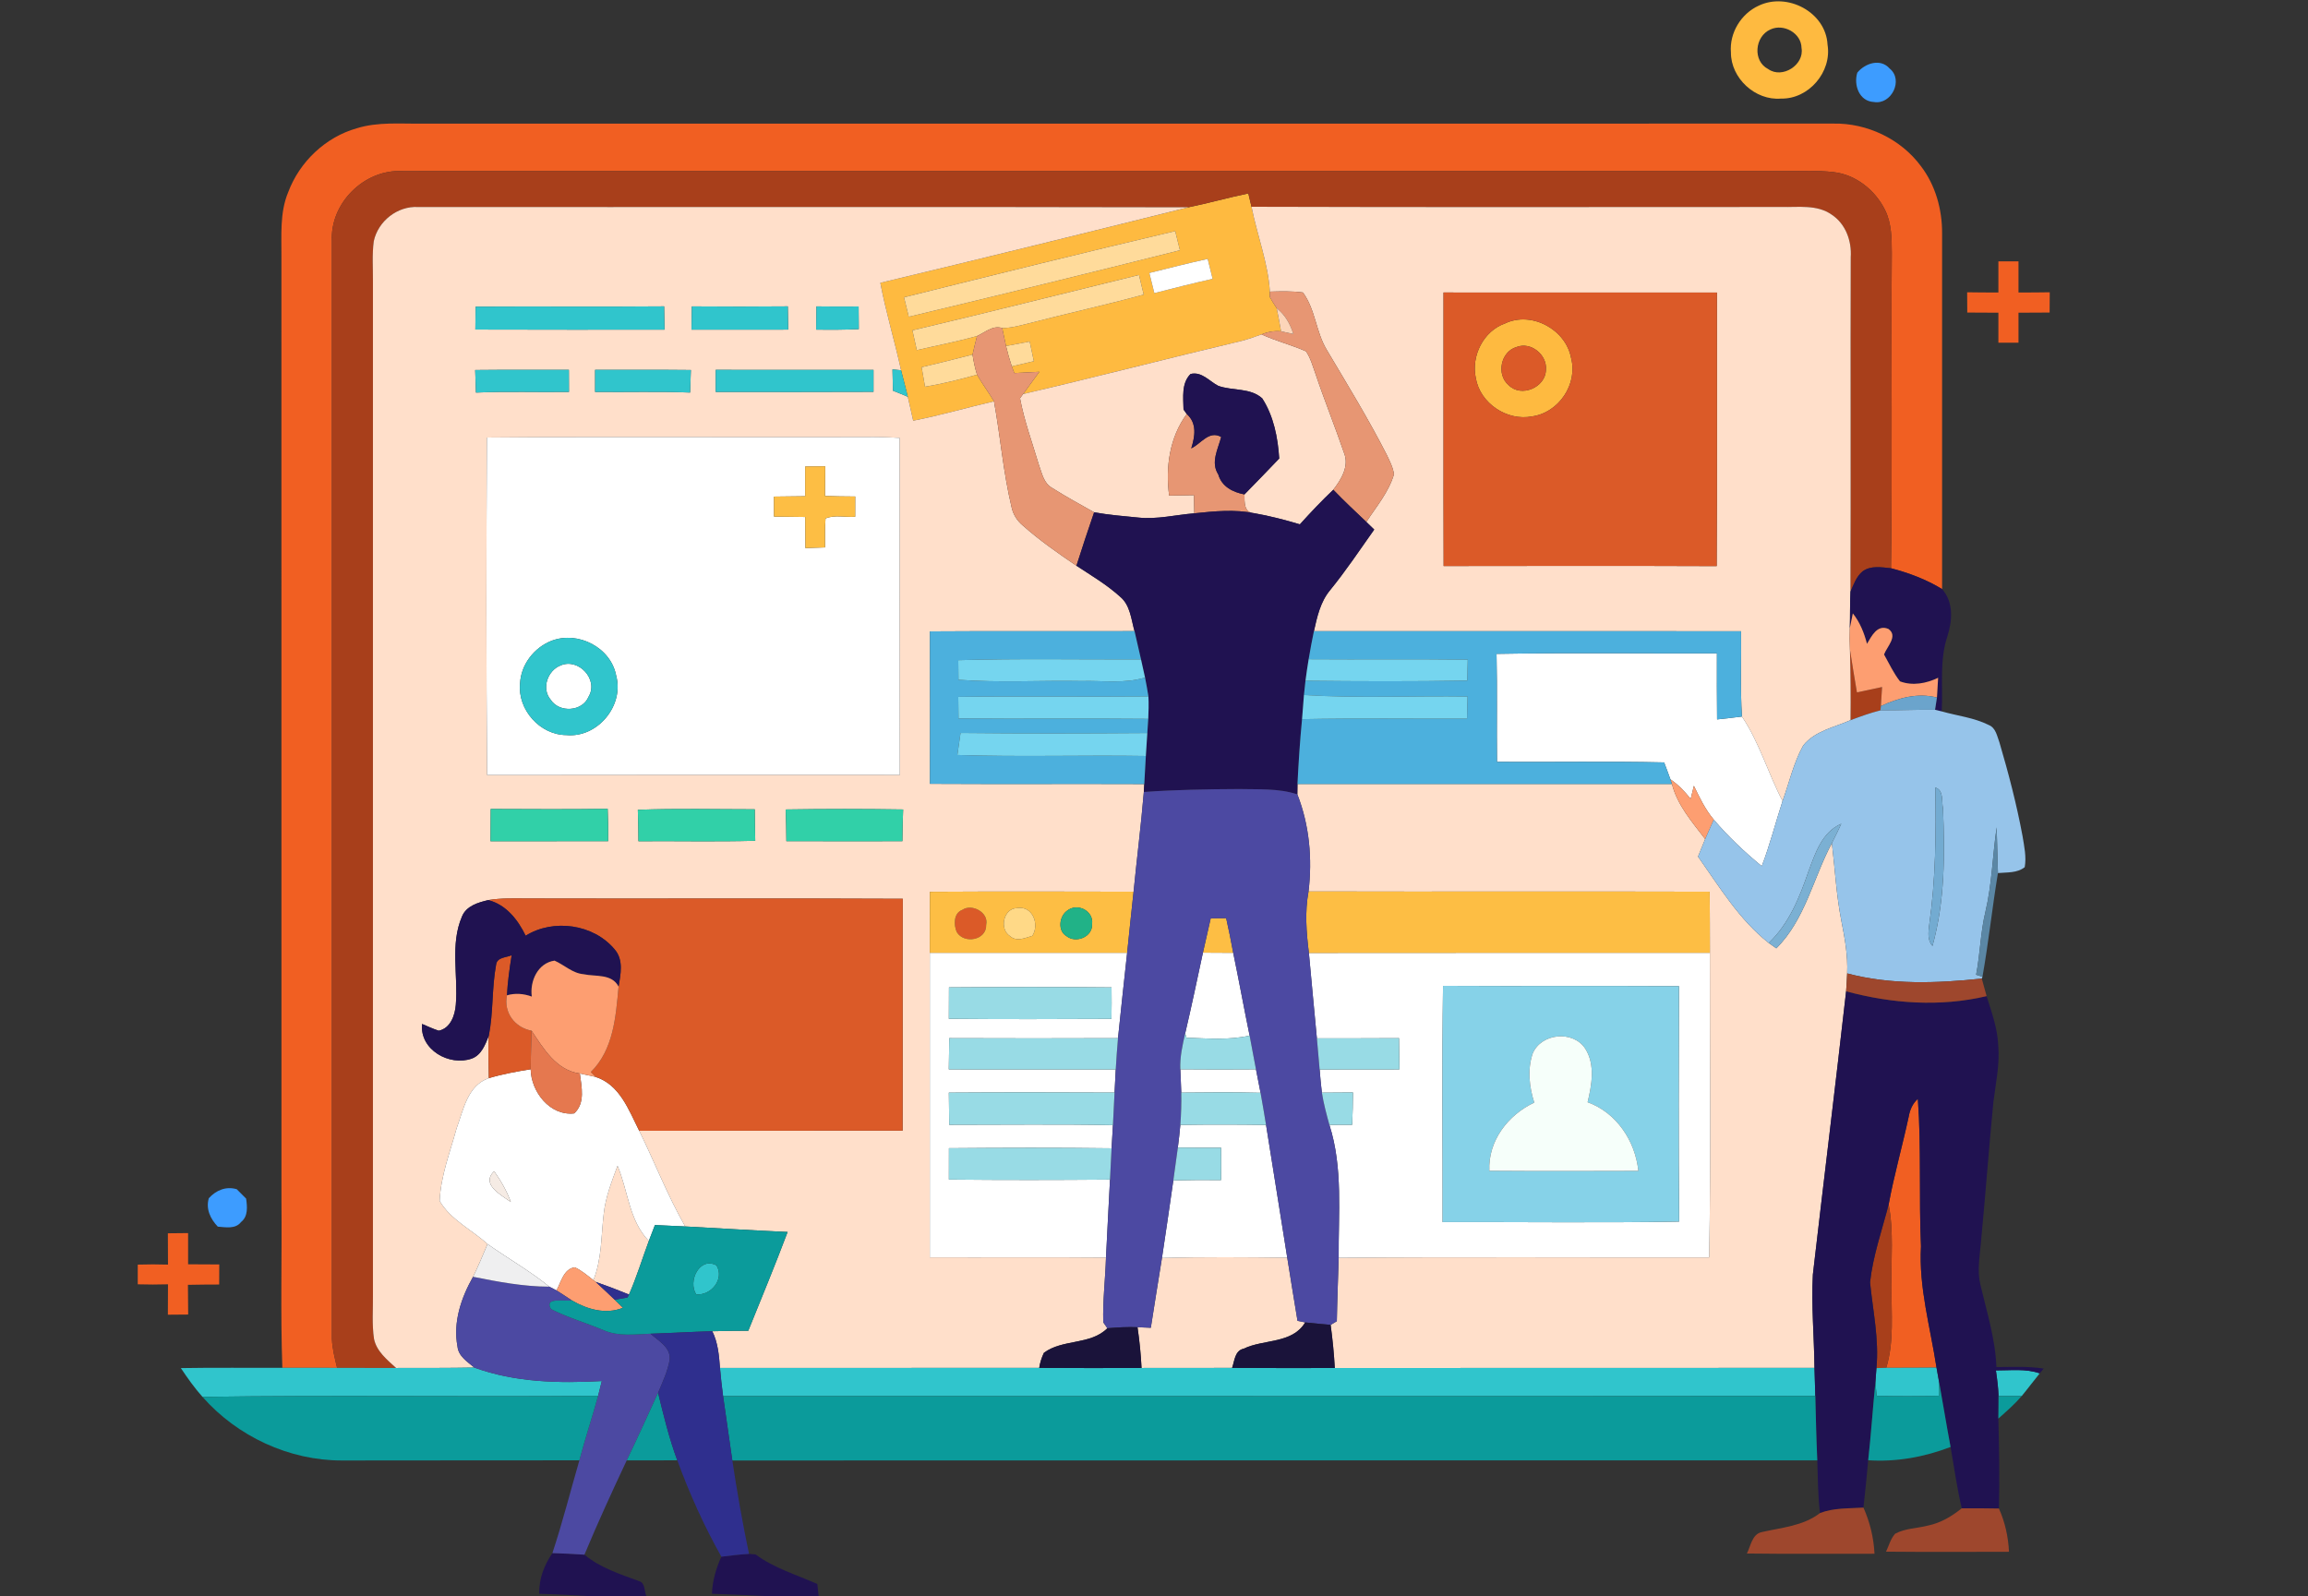
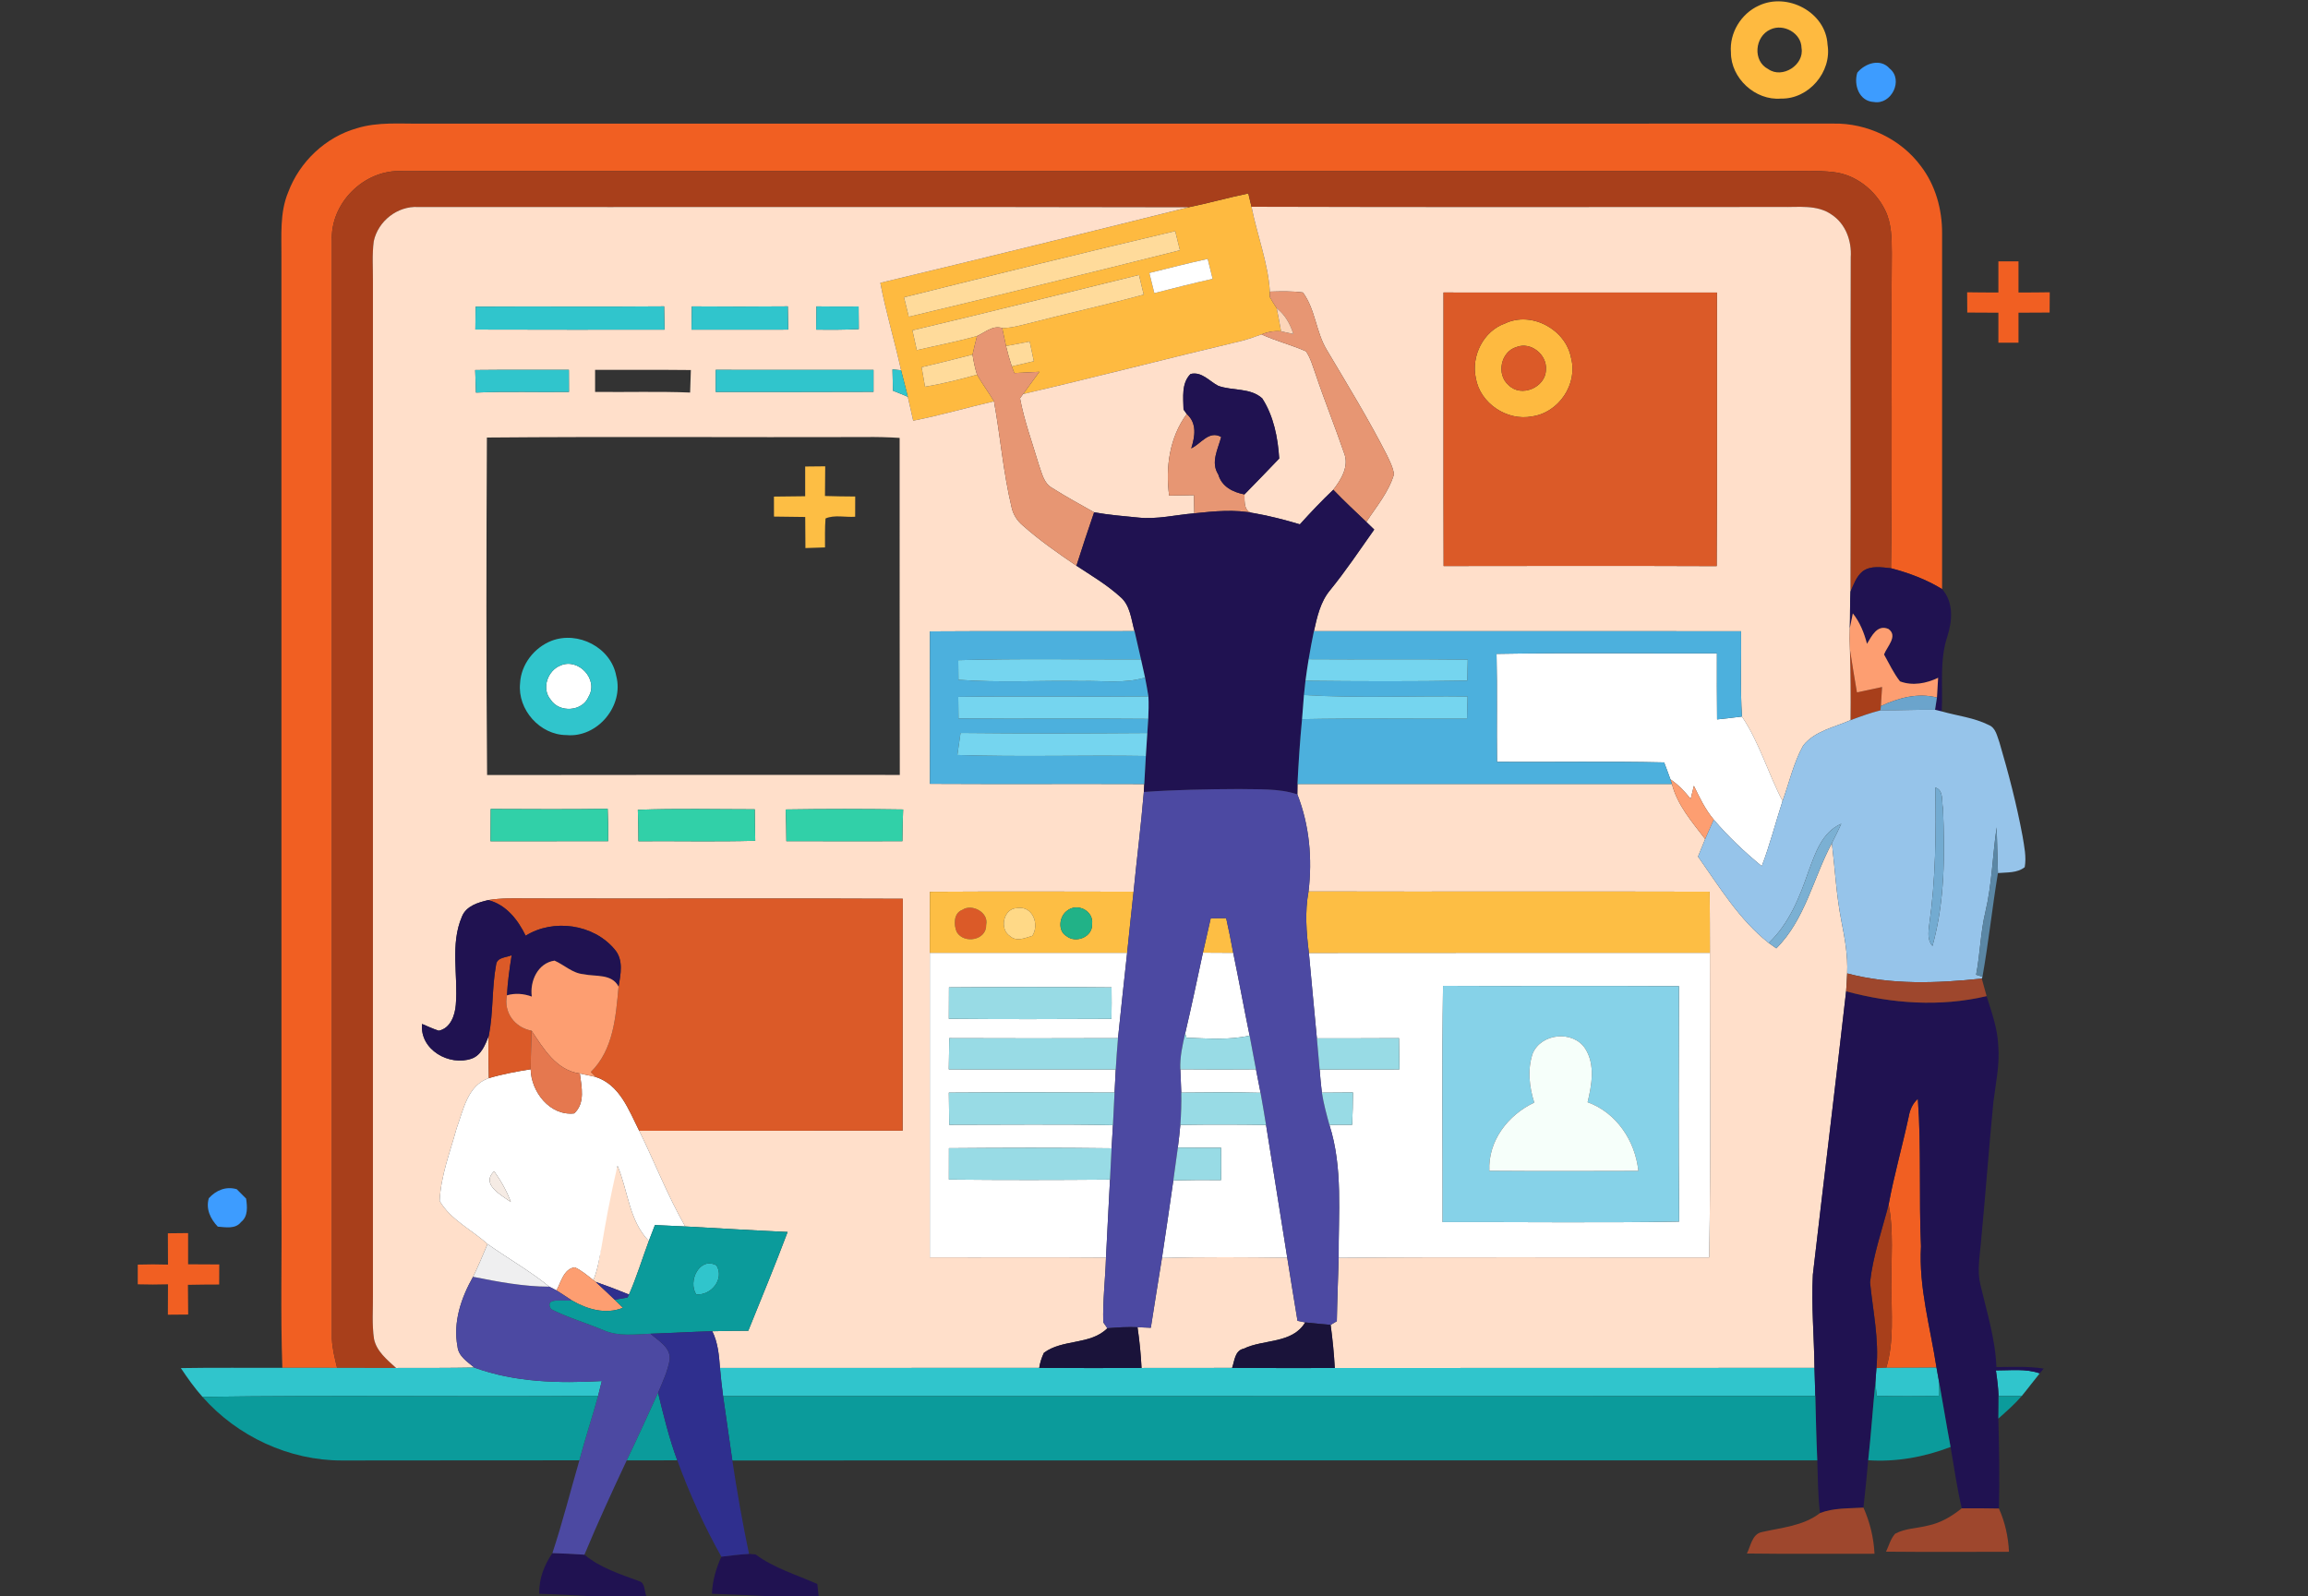
<svg xmlns="http://www.w3.org/2000/svg" width="574pt" height="397pt" viewBox="0 0 574 397" version="1.1">
  <rect x="0" y="0" width="574" height="397" fill="#333333" stroke="none" />
  <g id="#feba40ff">
    <path fill="#feba40" opacity="1.00" d=" M 437.39 1.41 C 444.51 -1.99 454.10 3.02 454.51 11.11 C 455.62 17.89 449.83 24.68 442.95 24.52 C 436.55 25.07 430.45 19.46 430.48 13.04 C 430.08 8.20 433.00 3.41 437.39 1.41 M 440.30 7.33 C 436.39 9.06 435.83 15.18 439.75 17.18 C 443.25 19.67 448.78 16.15 448.04 11.93 C 448.00 8.23 443.57 5.78 440.30 7.33 Z" />
    <path fill="#feba40" opacity="1.00" d=" M 295.55 51.56 C 300.55 50.54 305.46 49.15 310.46 48.11 C 310.66 48.94 311.05 50.60 311.25 51.43 C 312.65 58.49 315.36 65.33 315.82 72.54 C 315.81 72.87 315.79 73.53 315.79 73.86 C 316.31 74.82 316.91 75.74 317.51 76.66 C 317.91 78.57 318.26 80.49 318.60 82.41 C 316.93 82.25 315.28 82.53 313.75 83.18 C 312.11 83.76 310.48 84.35 308.81 84.79 C 290.66 89.08 272.61 93.78 254.45 98.01 C 255.80 96.17 257.15 94.33 258.49 92.48 C 256.41 92.56 254.34 92.72 252.27 92.80 C 252.11 92.38 251.79 91.55 251.63 91.13 C 253.46 90.70 255.29 90.27 257.12 89.84 C 256.77 88.20 256.43 86.58 256.08 84.95 C 254.12 85.33 252.16 85.69 250.20 86.07 C 249.87 84.58 249.58 83.08 249.25 81.60 C 251.60 81.59 253.87 80.92 256.13 80.36 C 265.55 77.92 275.06 75.84 284.44 73.28 C 284.05 71.65 283.66 70.02 283.27 68.39 C 264.48 72.98 245.73 77.73 226.92 82.17 C 227.28 83.81 227.64 85.45 228.01 87.09 C 233.00 85.93 238.05 84.96 242.99 83.58 C 242.60 85.11 242.21 86.65 241.87 88.20 C 237.66 89.28 233.44 90.34 229.21 91.34 C 229.49 92.95 229.76 94.56 230.05 96.18 C 234.42 95.48 238.71 94.38 242.98 93.19 C 244.29 95.46 245.85 97.57 247.20 99.82 C 240.49 101.38 233.87 103.32 227.11 104.64 C 226.68 102.65 226.23 100.67 225.77 98.69 C 225.73 98.52 225.65 98.17 225.61 98.00 C 225.11 96.03 224.62 94.06 224.10 92.10 C 222.51 84.82 220.32 77.67 218.94 70.35 C 244.51 64.23 270.04 57.94 295.55 51.56 M 224.83 73.95 C 225.22 75.56 225.61 77.18 226.01 78.79 C 248.52 73.42 271.00 67.89 293.45 62.25 C 293.05 60.66 292.67 59.07 292.27 57.48 C 269.75 62.77 247.28 68.36 224.83 73.95 M 285.84 67.90 C 286.25 69.57 286.66 71.24 287.08 72.91 C 291.90 71.67 296.73 70.45 301.58 69.36 C 301.16 67.70 300.76 66.05 300.35 64.40 C 295.49 65.47 290.66 66.69 285.84 67.90 Z" />
    <path fill="#feba40" opacity="1.00" d=" M 374.30 80.45 C 380.90 77.31 389.41 81.93 390.73 89.04 C 392.45 95.54 387.68 102.64 381.04 103.57 C 374.80 104.80 368.08 100.32 367.03 94.02 C 365.85 88.53 368.92 82.35 374.30 80.45 M 377.19 86.31 C 373.23 87.43 372.07 93.15 375.19 95.79 C 378.30 98.98 384.41 96.36 384.47 91.99 C 384.82 88.27 380.74 84.92 377.19 86.31 Z" />
  </g>
  <g id="#3d9cffff">
    <path fill="#3d9cff" opacity="1.00" d=" M 461.91 18.07 C 463.84 15.72 467.66 14.44 469.96 17.05 C 473.48 19.90 470.37 26.13 466.05 25.37 C 462.39 25.22 460.96 21.16 461.91 18.07 Z" />
    <path fill="#3d9cff" opacity="1.00" d=" M 51.93 298.04 C 53.72 296.06 56.22 295.00 58.88 295.80 C 59.64 296.59 60.42 297.37 61.21 298.14 C 61.49 300.13 61.74 302.53 59.96 303.95 C 58.55 305.77 56.14 305.25 54.17 305.11 C 52.33 303.19 51.15 300.73 51.93 298.04 Z" />
  </g>
  <g id="#f15f22ff">
    <path fill="#f15f22" opacity="1.00" d=" M 88.72 31.91 C 93.98 30.27 99.55 30.82 104.97 30.75 C 221.97 30.74 338.97 30.77 455.96 30.74 C 464.34 30.58 472.72 34.56 477.72 41.31 C 481.36 46.06 483.03 52.10 483.00 58.03 C 483.00 87.53 483.00 117.03 483.00 146.53 C 479.08 144.13 474.73 142.50 470.29 141.34 C 470.66 115.23 470.30 89.11 470.49 62.99 C 470.47 59.37 470.47 55.57 468.82 52.25 C 466.39 47.32 461.54 43.41 455.99 42.81 C 452.02 42.34 448.01 42.57 444.03 42.55 C 329.36 42.57 214.68 42.54 100.01 42.56 C 90.57 42.07 82.02 50.57 82.55 60.02 C 82.57 151.02 82.56 242.03 82.55 333.03 C 82.65 335.47 83.26 337.86 83.84 340.23 C 79.30 340.21 74.76 340.21 70.22 340.22 C 69.73 326.49 70.13 312.75 70.00 299.02 C 70.00 220.68 70.01 142.34 69.99 64.00 C 70.04 58.60 69.53 52.93 71.67 47.82 C 74.48 40.27 80.94 34.11 88.72 31.91 Z" />
    <path fill="#f15f22" opacity="1.00" d=" M 497.00 65.00 C 498.66 65.00 500.33 65.00 502.00 65.00 C 502.00 67.58 501.99 70.17 502.00 72.75 C 504.59 72.75 507.18 72.75 509.77 72.70 C 509.76 74.38 509.75 76.06 509.74 77.74 C 507.16 77.77 504.58 77.77 502.00 77.78 C 502.00 80.27 502.00 82.76 502.00 85.25 C 500.33 85.25 498.66 85.25 497.00 85.25 C 497.00 82.76 497.00 80.27 497.00 77.78 C 494.41 77.78 491.83 77.77 489.26 77.74 C 489.24 76.06 489.23 74.38 489.23 72.70 C 491.82 72.75 494.41 72.75 497.00 72.75 C 496.99 70.17 497.00 67.58 497.00 65.00 Z" />
    <path fill="#f15f22" opacity="1.00" d=" M 474.70 277.73 C 474.99 276.04 475.67 274.48 476.97 273.32 C 477.86 285.53 477.20 297.79 477.75 310.01 C 477.17 320.24 480.08 330.16 481.61 340.17 C 477.44 340.24 473.28 340.19 469.11 340.22 C 471.13 333.66 470.32 326.74 470.44 320.00 C 470.27 313.19 471.01 306.32 469.71 299.58 C 471.07 292.23 473.13 285.04 474.70 277.73 Z" />
    <path fill="#f15f22" opacity="1.00" d=" M 41.75 306.76 C 43.42 306.75 45.10 306.73 46.78 306.71 C 46.77 309.30 46.77 311.88 46.78 314.47 C 49.36 314.47 51.94 314.48 54.53 314.51 C 54.52 316.17 54.51 317.83 54.51 319.50 C 51.92 319.51 49.33 319.52 46.74 319.58 C 46.77 322.04 46.78 324.51 46.80 326.97 C 45.11 326.98 43.43 327.00 41.75 327.01 C 41.75 324.49 41.75 321.97 41.78 319.45 C 39.27 319.53 36.76 319.52 34.26 319.45 C 34.25 317.81 34.25 316.18 34.26 314.55 C 36.77 314.47 39.27 314.47 41.78 314.55 C 41.75 311.95 41.75 309.36 41.75 306.76 Z" />
  </g>
  <g id="#a83f1bff">
    <path fill="#a83f1b" opacity="1.00" d=" M 82.55 60.02 C 82.02 50.57 90.57 42.07 100.01 42.56 C 214.68 42.54 329.36 42.57 444.03 42.55 C 448.01 42.57 452.02 42.34 455.99 42.81 C 461.54 43.41 466.39 47.32 468.82 52.25 C 470.47 55.57 470.47 59.37 470.49 62.99 C 470.30 89.11 470.66 115.23 470.29 141.34 C 467.94 141.11 465.25 140.60 463.21 142.13 C 461.67 143.41 461.00 145.40 460.21 147.17 C 460.33 119.44 460.18 91.71 460.28 63.98 C 460.55 59.95 459.02 55.70 455.57 53.41 C 451.92 50.81 447.23 51.58 443.04 51.48 C 399.11 51.48 355.18 51.57 311.25 51.43 C 311.05 50.60 310.66 48.94 310.46 48.11 C 305.46 49.15 300.55 50.54 295.55 51.56 C 231.70 51.41 167.84 51.54 103.99 51.49 C 98.86 51.19 94.03 55.00 92.96 59.98 C 92.51 63.30 92.78 66.67 92.75 70.02 C 92.75 154.01 92.75 238.01 92.75 322.00 C 92.80 325.68 92.47 329.38 93.02 333.04 C 93.66 336.14 96.29 338.23 98.51 340.26 C 93.62 340.23 88.73 340.24 83.84 340.23 C 83.26 337.86 82.65 335.47 82.55 333.03 C 82.56 242.03 82.57 151.02 82.55 60.02 Z" />
    <path fill="#a83f1b" opacity="1.00" d=" M 460.08 161.58 C 460.61 165.13 461.23 168.67 461.82 172.22 C 463.90 171.79 465.98 171.33 468.07 170.89 C 467.98 172.47 467.88 174.05 467.77 175.63 C 467.75 175.89 467.69 176.43 467.66 176.69 C 465.12 177.32 462.67 178.22 460.23 179.13 C 460.30 173.28 460.25 167.43 460.08 161.58 Z" />
    <path fill="#a83f1b" opacity="1.00" d=" M 465.08 318.95 C 465.80 312.35 468.06 306.00 469.71 299.58 C 471.01 306.32 470.27 313.19 470.44 320.00 C 470.32 326.74 471.13 333.66 469.11 340.22 C 468.50 340.24 467.28 340.28 466.67 340.29 C 467.35 333.11 465.78 326.04 465.08 318.95 Z" />
  </g>
  <g id="#ffdfcaff">
    <path fill="#ffdfca" opacity="1.00" d=" M 92.96 59.98 C 94.03 55.00 98.86 51.19 103.99 51.49 C 167.84 51.54 231.70 51.41 295.55 51.56 C 270.04 57.94 244.51 64.23 218.94 70.35 C 220.32 77.67 222.51 84.82 224.10 92.10 C 223.57 92.04 222.50 91.94 221.96 91.88 C 221.99 93.65 222.04 95.41 222.08 97.18 C 223.31 97.65 224.54 98.18 225.77 98.69 C 226.23 100.67 226.68 102.65 227.11 104.64 C 233.87 103.32 240.49 101.38 247.20 99.82 C 248.80 108.56 249.49 117.48 251.58 126.15 C 251.95 127.93 252.94 129.51 254.34 130.68 C 258.51 134.39 263.10 137.59 267.71 140.72 C 271.42 143.16 275.27 145.43 278.58 148.43 C 281.11 150.53 281.31 154.04 282.16 156.99 C 265.19 157.04 248.23 156.93 231.26 157.05 C 231.31 169.68 231.31 182.32 231.27 194.96 C 249.04 195.06 266.81 194.95 284.58 195.02 C 284.55 195.51 284.50 196.49 284.47 196.99 C 283.78 205.27 282.73 213.52 281.92 221.80 C 265.03 221.76 248.15 221.72 231.26 221.82 C 231.26 226.87 231.26 231.93 231.24 236.99 C 231.26 262.24 231.26 287.49 231.24 312.74 C 245.84 312.80 260.45 312.67 275.06 312.80 C 274.89 318.17 274.23 323.53 274.38 328.90 C 274.64 329.27 275.15 330.01 275.40 330.38 C 271.19 334.60 264.27 333.01 259.62 336.49 C 259.05 337.67 258.66 338.92 258.45 340.24 C 231.98 340.26 205.52 340.25 179.06 340.25 C 178.83 337.13 178.55 333.96 177.15 331.12 C 180.13 331.04 183.11 331.01 186.10 331.00 C 189.40 322.83 192.78 314.68 195.88 306.43 C 187.38 306.05 178.90 305.52 170.41 305.06 C 166.03 297.41 162.85 289.16 158.97 281.26 C 180.81 281.21 202.64 281.27 224.48 281.23 C 224.54 262.01 224.46 242.79 224.52 223.56 C 193.35 223.40 162.18 223.57 131.01 223.48 C 127.82 223.46 124.60 223.36 121.44 223.88 C 118.93 224.47 115.99 225.31 114.91 227.93 C 111.89 234.89 113.98 242.62 113.36 249.92 C 113.16 252.54 112.03 255.78 109.11 256.37 C 107.69 255.90 106.33 255.28 104.97 254.69 C 104.34 261.11 111.74 265.27 117.32 263.31 C 119.75 262.42 120.67 259.84 121.56 257.65 C 121.39 261.16 121.51 264.67 121.58 268.17 C 116.27 269.96 115.26 276.04 113.56 280.65 C 111.95 286.59 109.59 292.51 109.35 298.72 C 112.04 303.38 117.32 305.87 121.25 309.43 C 120.09 312.16 118.97 314.92 117.65 317.58 C 114.69 322.80 112.63 328.87 113.78 334.93 C 114.02 337.37 116.27 338.73 117.96 340.16 C 111.48 340.28 104.99 340.25 98.51 340.26 C 96.29 338.23 93.66 336.14 93.02 333.04 C 92.47 329.38 92.80 325.68 92.75 322.00 C 92.75 238.01 92.75 154.01 92.75 70.02 C 92.78 66.67 92.51 63.30 92.96 59.98 M 118.29 76.28 C 118.27 78.17 118.24 80.07 118.22 81.97 C 133.90 82.04 149.58 81.99 165.27 82.00 C 165.24 80.06 165.21 78.13 165.17 76.20 C 149.54 76.34 133.92 76.18 118.29 76.28 M 172.06 76.21 C 172.03 78.14 172.00 80.07 171.98 82.00 C 180.00 82.00 188.01 82.01 196.03 81.99 C 195.99 80.06 195.97 78.13 195.93 76.20 C 187.97 76.28 180.01 76.27 172.06 76.21 M 203.05 76.21 C 203.02 78.14 203.00 80.06 202.98 81.99 C 206.51 82.04 210.05 82.04 213.58 81.86 C 213.55 79.98 213.54 78.11 213.54 76.23 C 210.04 76.26 206.55 76.26 203.05 76.21 M 118.18 92.04 C 118.24 93.91 118.30 95.78 118.37 97.65 C 126.07 97.31 133.79 97.59 141.50 97.48 C 141.49 95.65 141.49 93.83 141.48 92.00 C 133.71 92.02 125.94 91.95 118.18 92.04 M 148.00 92.00 C 148.00 93.83 148.00 95.65 148.00 97.48 C 155.87 97.58 163.76 97.32 171.63 97.64 C 171.71 95.77 171.76 93.91 171.82 92.04 C 163.88 91.95 155.94 92.02 148.00 92.00 M 178.00 92.00 C 178.00 93.83 177.99 95.65 178.00 97.48 C 191.08 97.49 204.16 97.53 217.24 97.46 C 217.24 95.64 217.24 93.82 217.24 92.01 C 204.16 91.99 191.08 92.00 178.00 92.00 M 121.09 108.83 C 120.95 136.81 120.90 164.80 121.14 192.78 C 155.35 192.71 189.56 192.75 223.78 192.75 C 223.72 164.81 223.76 136.86 223.74 108.92 C 220.84 108.74 217.93 108.66 215.02 108.71 C 183.71 108.81 152.40 108.56 121.09 108.83 M 122.04 201.22 C 122.01 203.89 121.99 206.56 121.99 209.24 C 131.74 209.25 141.49 209.25 151.25 209.23 C 151.28 206.55 151.25 203.86 151.13 201.18 C 141.43 201.33 131.74 201.25 122.04 201.22 M 158.63 201.42 C 158.73 204.02 158.77 206.63 158.78 209.24 C 168.46 209.17 178.15 209.39 187.83 209.13 C 187.76 206.52 187.73 203.91 187.71 201.30 C 178.02 201.30 168.32 201.06 158.63 201.42 M 195.40 201.34 C 195.50 203.97 195.55 206.60 195.57 209.22 C 205.19 209.26 214.80 209.24 224.42 209.23 C 224.45 206.60 224.49 203.97 224.61 201.34 C 214.87 201.19 205.13 201.19 195.40 201.34 Z" />
    <path fill="#ffdfca" opacity="1.00" d=" M 311.25 51.43 C 355.18 51.57 399.11 51.48 443.04 51.48 C 447.23 51.58 451.92 50.81 455.57 53.41 C 459.02 55.70 460.55 59.95 460.28 63.98 C 460.18 91.71 460.33 119.44 460.21 147.17 C 460.06 150.19 460.14 153.21 460.05 156.23 C 459.99 158.01 459.99 159.80 460.08 161.58 C 460.25 167.43 460.30 173.28 460.23 179.13 C 456.19 180.91 451.31 181.82 448.45 185.44 C 446.05 189.74 445.00 194.64 443.32 199.24 C 439.71 192.35 437.58 184.71 433.22 178.23 C 432.77 171.17 433.10 164.08 433.00 157.01 C 397.59 156.99 362.18 157.01 326.77 157.00 C 327.56 153.44 328.38 149.70 330.77 146.83 C 334.71 141.99 338.17 136.81 341.77 131.72 C 341.28 131.25 340.30 130.30 339.81 129.82 C 342.30 126.01 345.37 122.41 346.68 117.98 C 346.46 116.25 345.61 114.67 344.88 113.11 C 340.32 104.19 335.08 95.64 329.97 87.03 C 327.27 82.57 327.14 76.94 324.04 72.75 C 321.31 72.38 318.55 72.46 315.82 72.54 C 315.36 65.33 312.65 58.49 311.25 51.43 M 359.00 72.76 C 359.02 95.44 358.96 118.11 359.03 140.79 C 381.67 140.76 404.31 140.72 426.94 140.81 C 427.07 118.13 426.97 95.45 427.00 72.77 C 404.33 72.75 381.67 72.76 359.00 72.76 Z" />
    <path fill="#ffdfca" opacity="1.00" d=" M 313.75 83.18 C 317.33 84.83 321.19 85.79 324.79 87.38 C 325.94 89.03 326.45 91.03 327.14 92.91 C 329.37 99.57 332.02 106.09 334.29 112.74 C 335.58 116.00 333.52 119.31 331.59 121.81 C 328.69 124.56 325.95 127.46 323.28 130.42 C 319.56 129.31 315.81 128.33 311.99 127.66 C 309.34 127.56 309.51 125.01 309.50 122.98 C 312.38 120.01 315.29 117.06 318.14 114.05 C 317.81 108.87 316.77 103.50 313.92 99.09 C 310.99 96.40 306.52 97.25 302.98 95.97 C 300.75 94.82 298.89 92.35 296.09 93.02 C 293.78 95.31 294.29 98.90 294.34 101.85 C 294.54 102.13 294.94 102.70 295.14 102.98 C 290.85 108.84 289.84 116.20 290.76 123.26 C 292.81 123.22 294.87 123.20 296.93 123.16 C 296.96 124.66 296.99 126.17 297.02 127.68 C 292.37 128.05 287.74 129.24 283.05 128.73 C 279.39 128.37 275.72 128.08 272.11 127.42 C 268.58 125.44 265.01 123.49 261.60 121.32 C 259.55 120.16 259.13 117.66 258.37 115.63 C 256.74 110.13 254.74 104.72 253.68 99.07 C 253.87 98.80 254.25 98.28 254.45 98.01 C 272.61 93.78 290.66 89.08 308.81 84.79 C 310.48 84.35 312.11 83.76 313.75 83.18 Z" />
    <path fill="#ffdfca" opacity="1.00" d=" M 322.68 195.01 C 353.73 194.99 384.77 194.99 415.81 195.01 C 417.16 200.30 420.85 204.47 424.07 208.71 C 423.46 210.15 422.88 211.61 422.30 213.06 C 427.62 220.60 432.56 228.78 439.89 234.55 C 440.51 235.00 441.14 235.44 441.77 235.88 C 448.96 228.72 450.95 218.39 455.59 209.70 C 456.36 216.15 456.69 222.66 457.95 229.05 C 458.80 233.35 459.60 237.71 459.39 242.12 C 459.32 243.60 459.24 245.08 459.13 246.57 C 456.47 270.07 453.58 293.54 450.86 317.03 C 450.45 324.76 451.18 332.50 451.26 340.24 C 411.49 340.28 371.73 340.22 331.96 340.27 C 331.77 336.68 331.41 333.10 330.93 329.54 C 331.32 329.31 332.09 328.86 332.47 328.63 C 332.56 323.37 332.78 318.11 332.93 312.86 C 363.64 312.61 394.36 312.81 425.07 312.76 C 425.53 287.52 425.21 262.25 425.25 237.00 C 425.23 231.93 425.25 226.87 425.20 221.80 C 391.94 221.70 358.69 221.83 325.43 221.74 C 326.40 213.60 325.66 205.24 322.65 197.58 C 322.66 196.94 322.68 195.65 322.68 195.01 Z" />
    <path fill="#ffdfca" opacity="1.00" d=" M 153.58 289.97 C 156.22 296.19 156.43 303.59 161.36 308.67 C 159.71 313.10 158.34 317.65 156.43 321.99 C 153.69 320.86 150.92 319.82 148.13 318.84 C 147.99 318.73 147.72 318.52 147.58 318.41 C 149.69 313.16 149.48 307.43 150.15 301.91 C 150.59 297.76 152.15 293.85 153.58 289.97 Z" />
    <path fill="#ffdfca" opacity="1.00" d=" M 288.98 312.89 C 299.36 312.63 309.76 312.70 320.14 312.83 C 321.01 318.06 321.79 323.30 322.69 328.53 C 323.17 328.63 324.12 328.83 324.60 328.93 C 321.36 334.29 314.32 333.04 309.31 335.46 C 307.07 335.94 307.05 338.50 306.42 340.24 C 298.91 340.26 291.40 340.24 283.90 340.26 C 283.74 336.86 283.39 333.48 282.90 330.12 C 283.73 330.16 285.38 330.23 286.21 330.26 C 287.13 324.47 288.03 318.67 288.98 312.89 Z" />
  </g>
  <g id="#ffdb9bff">
    <path fill="#ffdb9b" opacity="1.00" d=" M 224.83 73.95 C 247.28 68.36 269.75 62.77 292.27 57.48 C 292.67 59.07 293.05 60.66 293.45 62.25 C 271.00 67.89 248.52 73.42 226.01 78.79 C 225.61 77.18 225.22 75.56 224.83 73.95 Z" />
    <path fill="#ffdb9b" opacity="1.00" d=" M 226.92 82.17 C 245.73 77.73 264.48 72.98 283.27 68.39 C 283.66 70.02 284.05 71.65 284.44 73.28 C 275.06 75.84 265.55 77.92 256.13 80.36 C 253.87 80.92 251.60 81.59 249.25 81.60 C 246.88 80.84 245.00 82.69 242.99 83.58 C 238.05 84.96 233.00 85.93 228.01 87.09 C 227.64 85.45 227.28 83.81 226.92 82.17 Z" />
    <path fill="#ffdb9b" opacity="1.00" d=" M 250.20 86.07 C 252.16 85.69 254.12 85.33 256.08 84.95 C 256.43 86.58 256.77 88.20 257.12 89.84 C 255.29 90.27 253.46 90.70 251.63 91.13 C 251.08 89.47 250.60 87.78 250.20 86.07 Z" />
    <path fill="#ffdb9b" opacity="1.00" d=" M 229.21 91.34 C 233.44 90.34 237.66 89.28 241.87 88.20 C 242.12 89.88 242.48 91.56 242.98 93.19 C 238.71 94.38 234.42 95.48 230.05 96.18 C 229.76 94.56 229.49 92.95 229.21 91.34 Z" />
  </g>
  <g id="#ffffffff">
    <path fill="#ffffff" opacity="1.00" d=" M 285.84 67.90 C 290.66 66.69 295.49 65.47 300.35 64.40 C 300.76 66.05 301.16 67.70 301.58 69.36 C 296.73 70.45 291.90 71.67 287.08 72.91 C 286.66 71.24 286.25 69.57 285.84 67.90 Z" />
-     <path fill="#ffffff" opacity="1.00" d=" M 121.09 108.83 C 152.40 108.56 183.71 108.81 215.02 108.71 C 217.93 108.66 220.84 108.74 223.74 108.92 C 223.76 136.86 223.72 164.81 223.78 192.75 C 189.56 192.75 155.35 192.71 121.14 192.78 C 120.90 164.80 120.95 136.81 121.09 108.83 M 200.25 116.04 C 200.26 118.50 200.26 120.97 200.25 123.43 C 197.66 123.45 195.07 123.47 192.48 123.52 C 192.48 125.18 192.48 126.83 192.49 128.49 C 195.08 128.52 197.67 128.55 200.26 128.59 C 200.26 131.17 200.28 133.74 200.31 136.32 C 201.93 136.25 203.56 136.22 205.18 136.16 C 205.20 133.76 205.11 131.36 205.31 128.96 C 207.51 127.99 210.27 128.71 212.68 128.53 C 212.69 126.85 212.69 125.17 212.69 123.50 C 210.18 123.49 207.68 123.45 205.17 123.37 C 205.21 120.91 205.22 118.45 205.23 115.99 C 203.56 116.00 201.91 116.02 200.25 116.04 M 137.18 159.38 C 132.84 161.08 129.58 165.27 129.34 169.97 C 128.68 176.51 134.29 182.83 140.89 182.84 C 148.59 183.56 155.26 175.54 153.25 168.09 C 151.93 161.05 143.78 156.87 137.18 159.38 Z" />
    <path fill="#ffffff" opacity="1.00" d=" M 372.19 162.64 C 390.45 162.31 408.73 162.57 427.00 162.51 C 427.00 167.99 426.97 173.46 427.04 178.94 C 429.10 178.71 431.16 178.50 433.22 178.23 C 437.58 184.71 439.71 192.35 443.32 199.24 C 441.56 204.63 440.18 210.14 438.15 215.44 C 433.86 211.92 429.81 208.09 426.21 203.86 C 424.10 201.35 422.68 198.39 421.27 195.46 C 421.07 196.28 420.67 197.90 420.47 198.72 C 419.01 196.87 417.38 195.17 415.43 193.84 C 414.94 192.42 414.39 191.03 413.87 189.64 C 400.02 189.33 386.16 189.59 372.30 189.50 C 372.20 180.55 372.38 171.59 372.19 162.64 Z" />
    <path fill="#ffffff" opacity="1.00" d=" M 139.40 165.53 C 143.87 163.55 148.95 169.05 146.38 173.29 C 144.84 177.03 139.08 177.36 136.94 174.02 C 134.61 171.26 136.18 166.78 139.40 165.53 Z" />
    <path fill="#ffffff" opacity="1.00" d=" M 231.24 236.99 C 247.60 237.01 263.96 237.00 280.32 237.00 C 279.57 244.08 278.75 251.15 278.05 258.23 C 264.06 258.29 250.07 258.28 236.08 258.23 C 236.03 260.82 236.00 263.40 235.97 265.99 C 249.81 266.02 263.65 265.99 277.49 266.00 C 277.38 267.92 277.28 269.84 277.19 271.76 C 263.45 271.70 249.72 271.68 235.98 271.77 C 236.00 274.44 236.03 277.10 236.07 279.77 C 249.64 279.78 263.22 279.59 276.79 279.86 C 276.68 281.78 276.55 283.70 276.45 285.62 C 262.97 285.45 249.48 285.49 236.00 285.60 C 235.99 288.20 235.99 290.79 235.99 293.39 C 249.35 293.53 262.70 293.51 276.06 293.40 C 275.73 299.87 275.37 306.33 275.06 312.80 C 260.45 312.67 245.84 312.80 231.24 312.74 C 231.26 287.49 231.26 262.24 231.24 236.99 M 236.01 245.59 C 236.00 248.19 235.99 250.80 235.98 253.41 C 249.46 253.53 262.94 253.50 276.42 253.43 C 276.47 250.82 276.48 248.21 276.44 245.60 C 262.97 245.47 249.49 245.49 236.01 245.59 Z" />
    <path fill="#ffffff" opacity="1.00" d=" M 299.17 236.96 C 301.68 236.98 304.19 236.99 306.70 237.00 C 308.12 243.85 309.37 250.74 310.78 257.59 C 305.62 258.76 300.30 258.29 295.07 258.12 L 294.75 257.06 C 296.32 250.38 297.73 243.67 299.17 236.96 Z" />
    <path fill="#ffffff" opacity="1.00" d=" M 325.52 237.02 C 358.76 236.97 392.00 237.01 425.25 237.00 C 425.21 262.25 425.53 287.52 425.07 312.76 C 394.36 312.81 363.64 312.61 332.93 312.86 C 332.83 301.82 334.04 290.48 330.62 279.79 C 332.50 279.77 334.39 279.77 336.28 279.77 C 336.41 277.09 336.47 274.41 336.48 271.73 C 333.90 271.74 331.32 271.76 328.75 271.78 C 328.50 269.86 328.36 267.93 328.19 266.01 C 334.80 265.99 341.42 266.02 348.03 265.99 C 348.00 263.40 347.97 260.82 347.93 258.23 C 341.13 258.28 334.32 258.26 327.51 258.27 C 326.85 251.18 326.16 244.11 325.52 237.02 M 358.88 245.21 C 358.61 264.80 358.82 284.39 358.78 303.98 C 378.39 303.92 398.00 304.19 417.60 303.85 C 417.42 284.33 417.52 264.81 417.56 245.29 C 398.00 245.18 378.44 245.32 358.88 245.21 Z" />
-     <path fill="#ffffff" opacity="1.00" d=" M 121.58 268.17 C 124.98 267.15 128.48 266.52 131.98 265.96 C 132.08 271.56 136.77 277.61 142.79 276.94 C 145.62 274.39 144.62 270.33 144.21 267.02 C 145.50 267.31 146.80 267.57 148.09 267.85 C 154.15 269.78 156.37 276.11 158.97 281.26 C 162.85 289.16 166.03 297.41 170.41 305.06 C 167.90 304.93 165.39 304.81 162.88 304.71 C 162.37 306.02 161.86 307.34 161.36 308.67 C 156.43 303.59 156.22 296.19 153.58 289.97 C 152.15 293.85 150.59 297.76 150.15 301.91 C 149.48 307.43 149.69 313.16 147.58 318.41 C 146.09 317.27 144.66 316.00 142.94 315.22 C 140.16 315.63 139.56 318.90 138.39 320.96 C 137.80 320.64 137.20 320.33 136.61 320.04 C 131.77 316.09 126.32 313.04 121.25 309.43 C 117.32 305.87 112.04 303.38 109.35 298.72 C 109.59 292.51 111.95 286.59 113.56 280.65 C 115.26 276.04 116.27 269.96 121.58 268.17 M 127.04 298.98 C 126.04 296.24 124.58 293.70 122.90 291.33 C 119.48 294.60 124.69 297.24 127.04 298.98 Z" />
+     <path fill="#ffffff" opacity="1.00" d=" M 121.58 268.17 C 124.98 267.15 128.48 266.52 131.98 265.96 C 132.08 271.56 136.77 277.61 142.79 276.94 C 145.62 274.39 144.62 270.33 144.21 267.02 C 145.50 267.31 146.80 267.57 148.09 267.85 C 154.15 269.78 156.37 276.11 158.97 281.26 C 162.85 289.16 166.03 297.41 170.41 305.06 C 167.90 304.93 165.39 304.81 162.88 304.71 C 162.37 306.02 161.86 307.34 161.36 308.67 C 156.43 303.59 156.22 296.19 153.58 289.97 C 149.48 307.43 149.69 313.16 147.58 318.41 C 146.09 317.27 144.66 316.00 142.94 315.22 C 140.16 315.63 139.56 318.90 138.39 320.96 C 137.80 320.64 137.20 320.33 136.61 320.04 C 131.77 316.09 126.32 313.04 121.25 309.43 C 117.32 305.87 112.04 303.38 109.35 298.72 C 109.59 292.51 111.95 286.59 113.56 280.65 C 115.26 276.04 116.27 269.96 121.58 268.17 M 127.04 298.98 C 126.04 296.24 124.58 293.70 122.90 291.33 C 119.48 294.60 124.69 297.24 127.04 298.98 Z" />
    <path fill="#ffffff" opacity="1.00" d=" M 293.54 265.96 C 299.81 266.02 306.09 266.02 312.36 265.97 C 312.74 267.91 313.13 269.85 313.50 271.81 C 306.93 271.65 300.35 271.70 293.78 271.77 C 293.73 269.83 293.61 267.89 293.54 265.96 Z" />
    <path fill="#ffffff" opacity="1.00" d=" M 293.55 279.80 C 300.65 279.69 307.76 279.70 314.87 279.81 C 316.61 290.82 318.36 301.82 320.14 312.83 C 309.76 312.70 299.36 312.63 288.98 312.89 C 289.95 306.46 290.90 300.03 291.81 293.59 C 295.77 293.50 299.72 293.48 303.68 293.52 C 303.71 290.84 303.71 288.17 303.69 285.49 C 300.10 285.50 296.52 285.49 292.93 285.44 C 293.17 283.56 293.38 281.68 293.55 279.80 Z" />
  </g>
  <g id="#e79673ff">
    <path fill="#e79673" opacity="1.00" d=" M 315.79 73.86 C 315.79 73.53 315.81 72.87 315.82 72.54 C 318.55 72.46 321.31 72.38 324.04 72.75 C 327.14 76.94 327.27 82.57 329.97 87.03 C 335.08 95.64 340.32 104.19 344.88 113.11 C 345.61 114.67 346.46 116.25 346.68 117.98 C 345.37 122.41 342.30 126.01 339.81 129.82 C 337.04 127.18 334.23 124.58 331.59 121.81 C 333.52 119.31 335.58 116.00 334.29 112.74 C 332.02 106.09 329.37 99.57 327.14 92.91 C 326.45 91.03 325.94 89.03 324.79 87.38 C 321.19 85.79 317.33 84.83 313.75 83.18 C 315.28 82.53 316.93 82.25 318.60 82.41 C 319.36 82.58 320.90 82.91 321.66 83.07 C 320.88 80.58 319.59 78.30 317.51 76.66 C 316.91 75.74 316.31 74.82 315.79 73.86 Z" />
    <path fill="#e79673" opacity="1.00" d=" M 242.99 83.58 C 245.00 82.69 246.88 80.84 249.25 81.60 C 249.58 83.08 249.87 84.58 250.20 86.07 C 250.60 87.78 251.08 89.47 251.63 91.13 C 251.79 91.55 252.11 92.38 252.27 92.80 C 254.34 92.72 256.41 92.56 258.49 92.48 C 257.15 94.33 255.80 96.17 254.45 98.01 C 254.25 98.28 253.87 98.80 253.68 99.07 C 254.74 104.72 256.74 110.13 258.37 115.63 C 259.13 117.66 259.55 120.16 261.60 121.32 C 265.01 123.49 268.58 125.44 272.11 127.42 C 270.58 131.83 269.13 136.27 267.71 140.72 C 263.10 137.59 258.51 134.39 254.34 130.68 C 252.94 129.51 251.95 127.93 251.58 126.15 C 249.49 117.48 248.80 108.56 247.20 99.82 C 245.85 97.57 244.29 95.46 242.98 93.19 C 242.48 91.56 242.12 89.88 241.87 88.20 C 242.21 86.65 242.60 85.11 242.99 83.58 Z" />
    <path fill="#e79673" opacity="1.00" d=" M 295.14 102.98 C 297.75 105.28 297.19 108.56 296.26 111.53 C 298.74 110.35 300.67 106.98 303.71 108.69 C 302.92 111.72 301.03 115.02 302.99 118.02 C 303.85 121.05 306.61 122.43 309.50 122.98 C 309.51 125.01 309.34 127.56 311.99 127.66 C 307.05 126.64 301.99 127.16 297.02 127.68 C 296.99 126.17 296.96 124.66 296.93 123.16 C 294.87 123.20 292.81 123.22 290.76 123.26 C 289.84 116.20 290.85 108.84 295.14 102.98 Z" />
  </g>
  <g id="#db5a28ff">
    <path fill="#db5a28" opacity="1.00" d=" M 359.00 72.76 C 381.67 72.76 404.33 72.75 427.00 72.77 C 426.97 95.45 427.07 118.13 426.94 140.81 C 404.31 140.72 381.67 140.76 359.03 140.79 C 358.96 118.11 359.02 95.44 359.00 72.76 M 374.30 80.45 C 368.92 82.35 365.85 88.53 367.03 94.02 C 368.08 100.32 374.80 104.80 381.04 103.57 C 387.68 102.64 392.45 95.54 390.73 89.04 C 389.41 81.93 380.90 77.31 374.30 80.45 Z" />
    <path fill="#db5a28" opacity="1.00" d=" M 377.19 86.31 C 380.74 84.92 384.82 88.27 384.47 91.99 C 384.41 96.36 378.30 98.98 375.19 95.79 C 372.07 93.15 373.23 87.43 377.19 86.31 Z" />
    <path fill="#db5a28" opacity="1.00" d=" M 121.44 223.88 C 124.60 223.36 127.82 223.46 131.01 223.48 C 162.18 223.57 193.35 223.40 224.52 223.56 C 224.46 242.79 224.54 262.01 224.48 281.23 C 202.64 281.27 180.81 281.21 158.97 281.26 C 156.37 276.11 154.15 269.78 148.09 267.85 C 147.80 267.56 147.22 266.96 146.93 266.66 C 152.60 261.07 153.15 252.86 153.84 245.41 C 154.36 242.32 155.13 238.74 152.86 236.14 C 147.62 229.85 137.64 228.44 130.73 232.74 C 128.81 228.78 125.90 225.04 121.44 223.88 Z" />
    <path fill="#db5a28" opacity="1.00" d=" M 239.33 226.31 C 241.72 224.69 245.95 226.95 245.26 230.02 C 245.41 233.87 239.78 234.89 237.95 231.84 C 237.15 230.04 237.15 227.10 239.33 226.31 Z" />
    <path fill="#db5a28" opacity="1.00" d=" M 123.38 239.95 C 123.60 238.06 125.93 238.19 127.25 237.60 C 126.72 240.90 126.26 244.22 126.08 247.57 C 125.21 251.86 128.01 255.57 132.20 256.37 C 132.13 259.57 131.99 262.76 131.98 265.96 C 128.48 266.52 124.98 267.15 121.58 268.17 C 121.51 264.67 121.39 261.16 121.56 257.65 C 122.72 251.81 122.29 245.79 123.38 239.95 Z" />
  </g>
  <g id="#30c5ccff">
    <path fill="#30c5cc" opacity="1.00" d=" M 118.29 76.28 C 133.92 76.18 149.54 76.34 165.17 76.20 C 165.21 78.13 165.24 80.06 165.27 82.00 C 149.58 81.99 133.90 82.04 118.22 81.97 C 118.24 80.07 118.27 78.17 118.29 76.28 Z" />
    <path fill="#30c5cc" opacity="1.00" d=" M 172.06 76.21 C 180.01 76.27 187.97 76.28 195.93 76.20 C 195.97 78.13 195.99 80.06 196.03 81.99 C 188.01 82.01 180.00 82.00 171.98 82.00 C 172.00 80.07 172.03 78.14 172.06 76.21 Z" />
    <path fill="#30c5cc" opacity="1.00" d=" M 203.05 76.21 C 206.55 76.26 210.04 76.26 213.54 76.23 C 213.54 78.11 213.55 79.98 213.58 81.86 C 210.05 82.04 206.51 82.04 202.98 81.99 C 203.00 80.06 203.02 78.14 203.05 76.21 Z" />
    <path fill="#30c5cc" opacity="1.00" d=" M 118.18 92.04 C 125.94 91.95 133.71 92.02 141.48 92.00 C 141.49 93.83 141.49 95.65 141.50 97.48 C 133.79 97.59 126.07 97.31 118.37 97.65 C 118.30 95.78 118.24 93.91 118.18 92.04 Z" />
-     <path fill="#30c5cc" opacity="1.00" d=" M 148.00 92.00 C 155.94 92.02 163.88 91.95 171.82 92.04 C 171.76 93.91 171.71 95.77 171.63 97.64 C 163.76 97.32 155.87 97.58 148.00 97.48 C 148.00 95.65 148.00 93.83 148.00 92.00 Z" />
    <path fill="#30c5cc" opacity="1.00" d=" M 178.00 92.00 C 191.08 92.00 204.16 91.99 217.24 92.01 C 217.24 93.82 217.24 95.64 217.24 97.46 C 204.16 97.53 191.08 97.49 178.00 97.48 C 177.99 95.65 178.00 93.83 178.00 92.00 Z" />
    <path fill="#30c5cc" opacity="1.00" d=" M 221.96 91.88 C 222.50 91.94 223.57 92.04 224.10 92.10 C 224.62 94.06 225.11 96.03 225.61 98.00 C 225.65 98.17 225.73 98.52 225.77 98.69 C 224.54 98.18 223.31 97.65 222.08 97.18 C 222.04 95.41 221.99 93.65 221.96 91.88 Z" />
    <path fill="#30c5cc" opacity="1.00" d=" M 137.18 159.38 C 143.78 156.87 151.93 161.05 153.25 168.09 C 155.26 175.54 148.59 183.56 140.89 182.84 C 134.29 182.83 128.68 176.51 129.34 169.97 C 129.58 165.27 132.84 161.08 137.18 159.38 M 139.40 165.53 C 136.18 166.78 134.61 171.26 136.94 174.02 C 139.08 177.36 144.84 177.03 146.38 173.29 C 148.95 169.05 143.87 163.55 139.40 165.53 Z" />
    <path fill="#30c5cc" opacity="1.00" d=" M 173.14 321.95 C 171.02 318.67 173.99 312.49 178.19 314.74 C 180.23 318.11 176.89 322.30 173.14 321.95 Z" />
    <path fill="#30c5cc" opacity="1.00" d=" M 44.98 340.29 C 53.39 340.14 61.81 340.26 70.22 340.22 C 74.76 340.21 79.30 340.21 83.84 340.23 C 88.73 340.24 93.62 340.23 98.51 340.26 C 104.99 340.25 111.48 340.28 117.96 340.16 C 128.08 343.86 139.03 344.09 149.67 343.51 C 149.44 344.43 148.98 346.26 148.75 347.18 C 115.95 347.49 83.15 346.97 50.36 347.45 C 48.37 345.22 46.64 342.78 44.98 340.29 Z" />
    <path fill="#30c5cc" opacity="1.00" d=" M 179.06 340.25 C 205.52 340.25 231.98 340.26 258.45 340.24 C 266.93 340.30 275.41 340.28 283.90 340.26 C 291.40 340.24 298.91 340.26 306.42 340.24 C 314.93 340.30 323.45 340.28 331.96 340.27 C 371.73 340.22 411.49 340.28 451.26 340.24 C 451.31 342.57 451.39 344.89 451.47 347.22 C 360.92 347.31 270.38 347.26 179.83 347.24 C 179.51 344.92 179.27 342.58 179.06 340.25 Z" />
    <path fill="#30c5cc" opacity="1.00" d=" M 466.67 340.29 C 467.28 340.28 468.50 340.24 469.11 340.22 C 473.28 340.19 477.44 340.24 481.61 340.17 C 481.84 341.42 482.06 342.66 482.28 343.92 C 482.28 344.74 482.28 346.36 482.29 347.17 C 477.10 347.31 471.91 347.31 466.72 347.19 C 466.64 346.35 466.49 344.67 466.41 343.82 C 466.49 342.64 466.58 341.47 466.67 340.29 Z" />
    <path fill="#30c5cc" opacity="1.00" d=" M 496.38 340.87 C 500.01 340.89 503.78 340.37 507.28 341.60 C 505.76 343.45 504.34 345.38 502.81 347.23 C 500.88 347.23 498.96 347.23 497.04 347.23 C 496.96 345.10 496.69 342.97 496.38 340.87 Z" />
  </g>
  <g id="#fcd5b9ff">
    <path fill="#fcd5b9" opacity="1.00" d=" M 317.51 76.66 C 319.59 78.30 320.88 80.58 321.66 83.07 C 320.90 82.91 319.36 82.58 318.60 82.41 C 318.26 80.49 317.91 78.57 317.51 76.66 Z" />
  </g>
  <g id="#201251ff">
    <path fill="#201251" opacity="1.00" d=" M 296.09 93.02 C 298.89 92.35 300.75 94.82 302.98 95.97 C 306.52 97.25 310.99 96.40 313.92 99.09 C 316.77 103.50 317.81 108.87 318.14 114.05 C 315.29 117.06 312.38 120.01 309.50 122.98 C 306.61 122.43 303.85 121.05 302.99 118.02 C 301.03 115.02 302.92 111.72 303.71 108.69 C 300.67 106.98 298.74 110.35 296.26 111.53 C 297.19 108.56 297.75 105.28 295.14 102.98 C 294.94 102.70 294.54 102.13 294.34 101.85 C 294.29 98.90 293.78 95.31 296.09 93.02 Z" />
    <path fill="#201251" opacity="1.00" d=" M 323.28 130.42 C 325.95 127.46 328.69 124.56 331.59 121.81 C 334.23 124.58 337.04 127.18 339.81 129.82 C 340.30 130.30 341.28 131.25 341.77 131.72 C 338.17 136.81 334.71 141.99 330.77 146.83 C 328.38 149.70 327.56 153.44 326.77 157.00 C 326.28 159.31 325.86 161.63 325.46 163.97 C 325.17 165.75 324.90 167.53 324.67 169.33 C 324.53 170.51 324.40 171.69 324.29 172.88 C 324.12 174.88 323.98 176.88 323.82 178.88 C 323.30 184.25 322.95 189.63 322.68 195.01 C 322.68 195.65 322.66 196.94 322.65 197.58 C 317.95 196.03 312.93 196.39 308.06 196.26 C 300.19 196.30 292.32 196.43 284.47 196.99 C 284.50 196.49 284.55 195.51 284.58 195.02 C 284.71 192.69 284.82 190.36 284.97 188.04 C 285.08 186.13 285.20 184.23 285.34 182.33 C 285.39 181.45 285.51 179.69 285.57 178.81 C 285.65 176.94 285.72 175.07 285.61 173.21 C 285.37 171.64 285.08 170.08 284.77 168.52 C 284.44 167.02 284.11 165.51 283.77 164.01 C 283.24 161.67 282.70 159.33 282.16 156.99 C 281.31 154.04 281.11 150.53 278.58 148.43 C 275.27 145.43 271.42 143.16 267.71 140.72 C 269.13 136.27 270.58 131.83 272.11 127.42 C 275.72 128.08 279.39 128.37 283.05 128.73 C 287.74 129.24 292.37 128.05 297.02 127.68 C 301.99 127.16 307.05 126.64 311.99 127.66 C 315.81 128.33 319.56 129.31 323.28 130.42 Z" />
    <path fill="#201251" opacity="1.00" d=" M 463.21 142.13 C 465.25 140.60 467.94 141.11 470.29 141.34 C 474.73 142.50 479.08 144.13 483.00 146.53 C 485.90 149.82 485.56 154.36 484.32 158.27 C 482.29 164.31 483.25 170.71 482.91 176.95 C 482.49 176.84 481.66 176.64 481.25 176.54 C 481.41 175.53 481.57 174.52 481.72 173.51 C 481.79 172.28 481.94 169.82 482.01 168.59 C 479.08 170.01 475.64 170.65 472.53 169.48 C 470.92 167.43 469.83 165.05 468.56 162.79 C 469.27 160.85 472.12 158.19 469.65 156.44 C 466.86 155.25 465.49 158.21 464.32 160.14 C 463.62 157.42 462.56 154.79 460.80 152.57 C 460.61 153.49 460.24 155.32 460.05 156.23 C 460.14 153.21 460.06 150.19 460.21 147.17 C 461.00 145.40 461.67 143.41 463.21 142.13 Z" />
    <path fill="#201251" opacity="1.00" d=" M 114.91 227.93 C 115.99 225.31 118.93 224.47 121.44 223.88 C 125.90 225.04 128.81 228.78 130.73 232.74 C 137.64 228.44 147.62 229.85 152.86 236.14 C 155.13 238.74 154.36 242.32 153.84 245.41 C 152.17 242.13 148.12 242.97 145.13 242.32 C 142.38 242.09 140.34 240.01 137.91 238.94 C 133.75 239.54 131.73 244.05 132.26 247.88 C 130.25 247.15 128.14 246.97 126.08 247.57 C 126.26 244.22 126.72 240.90 127.25 237.60 C 125.93 238.19 123.60 238.06 123.38 239.95 C 122.29 245.79 122.72 251.81 121.56 257.65 C 120.67 259.84 119.75 262.42 117.32 263.31 C 111.74 265.27 104.34 261.11 104.97 254.69 C 106.33 255.28 107.69 255.90 109.11 256.37 C 112.03 255.78 113.16 252.54 113.36 249.92 C 113.98 242.62 111.89 234.89 114.91 227.93 Z" />
    <path fill="#201251" opacity="1.00" d=" M 459.13 246.57 C 470.50 249.64 482.53 250.49 494.07 247.77 C 495.32 251.77 496.78 255.76 496.96 259.99 C 497.37 264.72 496.36 269.39 495.76 274.06 C 494.62 285.70 493.78 297.36 492.66 309.00 C 492.38 312.44 491.70 315.96 492.48 319.38 C 494.08 326.20 496.24 332.98 496.51 340.03 C 500.42 340.02 504.37 339.80 508.26 340.41 C 508.01 340.71 507.52 341.30 507.28 341.60 C 503.78 340.37 500.01 340.89 496.38 340.87 C 496.69 342.97 496.96 345.10 497.04 347.23 C 497.06 349.10 496.99 350.97 496.99 352.85 C 497.19 360.31 497.32 367.76 497.13 375.22 C 494.05 375.19 490.97 375.12 487.89 375.16 C 486.70 370.12 486.00 364.99 485.11 359.91 C 484.11 354.59 483.24 349.25 482.28 343.92 C 482.06 342.66 481.84 341.42 481.61 340.17 C 480.08 330.16 477.17 320.24 477.75 310.01 C 477.20 297.79 477.86 285.53 476.97 273.32 C 475.67 274.48 474.99 276.04 474.70 277.73 C 473.13 285.04 471.07 292.23 469.71 299.58 C 468.06 306.00 465.80 312.35 465.08 318.95 C 465.78 326.04 467.35 333.11 466.67 340.29 C 466.58 341.47 466.49 342.64 466.41 343.82 C 465.76 350.28 465.34 356.76 464.62 363.21 C 464.27 367.14 463.88 371.08 463.44 375.00 C 459.82 375.22 456.07 375.03 452.63 376.35 C 452.10 372.00 452.11 367.61 451.96 363.24 C 451.72 357.90 451.60 352.56 451.47 347.22 C 451.39 344.89 451.31 342.57 451.26 340.24 C 451.18 332.50 450.45 324.76 450.86 317.03 C 453.58 293.54 456.47 270.07 459.13 246.57 Z" />
    <path fill="#201251" opacity="1.00" d=" M 134.11 396.43 C 134.01 392.74 135.32 389.31 137.38 386.31 C 140.04 386.41 142.70 386.50 145.35 386.70 C 149.27 389.97 154.17 391.52 158.88 393.26 C 160.51 393.66 160.20 395.78 160.75 397.00 L 146.41 397.00 C 142.31 396.76 138.21 396.53 134.11 396.43 Z" />
    <path fill="#201251" opacity="1.00" d=" M 179.40 387.20 C 181.69 386.92 183.98 386.64 186.28 386.50 C 186.69 386.53 187.50 386.60 187.91 386.64 C 192.55 390.08 198.09 391.68 203.27 394.00 C 203.35 394.75 203.52 396.25 203.60 397.00 L 190.42 397.00 C 185.97 396.76 181.51 396.57 177.06 396.42 C 177.17 393.20 178.09 390.11 179.40 387.20 Z" />
  </g>
  <g id="#fdbe44ff">
    <path fill="#fdbe44" opacity="1.00" d=" M 200.25 116.04 C 201.91 116.02 203.56 116.00 205.23 115.99 C 205.22 118.45 205.21 120.91 205.17 123.37 C 207.68 123.45 210.18 123.49 212.69 123.50 C 212.69 125.17 212.69 126.85 212.68 128.53 C 210.27 128.71 207.51 127.99 205.31 128.96 C 205.11 131.36 205.20 133.76 205.18 136.16 C 203.56 136.22 201.93 136.25 200.31 136.32 C 200.28 133.74 200.26 131.17 200.26 128.59 C 197.67 128.55 195.08 128.52 192.49 128.49 C 192.48 126.83 192.48 125.18 192.48 123.52 C 195.07 123.47 197.66 123.45 200.25 123.43 C 200.26 120.97 200.26 118.50 200.25 116.04 Z" />
    <path fill="#fdbe44" opacity="1.00" d=" M 231.26 221.82 C 248.15 221.72 265.03 221.76 281.92 221.80 C 281.34 226.86 280.87 231.93 280.32 237.00 C 263.96 237.00 247.60 237.01 231.24 236.99 C 231.26 231.93 231.26 226.87 231.26 221.82 M 239.33 226.31 C 237.15 227.10 237.15 230.04 237.95 231.84 C 239.78 234.89 245.41 233.87 245.26 230.02 C 245.95 226.95 241.72 224.69 239.33 226.31 M 251.19 232.84 C 252.83 234.32 254.96 233.29 256.75 232.77 C 258.57 229.93 256.81 225.23 253.00 225.87 C 249.55 225.87 248.45 231.10 251.19 232.84 M 265.35 226.55 C 263.42 227.93 263.00 231.56 265.23 232.84 C 267.56 234.73 271.78 233.06 271.60 229.85 C 272.05 226.53 267.89 224.45 265.35 226.55 Z" />
    <path fill="#fdbe44" opacity="1.00" d=" M 325.52 237.02 C 324.89 231.94 324.49 226.81 325.43 221.74 C 358.69 221.83 391.94 221.70 425.20 221.80 C 425.25 226.87 425.23 231.93 425.25 237.00 C 392.00 237.01 358.76 236.97 325.52 237.02 Z" />
    <path fill="#fdbe44" opacity="1.00" d=" M 301.11 228.41 C 302.39 228.40 303.67 228.39 304.95 228.38 C 305.60 231.24 306.16 234.12 306.70 237.00 C 304.19 236.99 301.68 236.98 299.17 236.96 C 299.81 234.11 300.46 231.26 301.11 228.41 Z" />
  </g>
  <g id="#fd9e71ff">
    <path fill="#fd9e71" opacity="1.00" d=" M 460.80 152.57 C 462.56 154.79 463.62 157.42 464.32 160.14 C 465.49 158.21 466.86 155.25 469.65 156.44 C 472.12 158.19 469.27 160.85 468.56 162.79 C 469.83 165.05 470.92 167.43 472.53 169.48 C 475.64 170.65 479.08 170.01 482.01 168.59 C 481.94 169.82 481.79 172.28 481.72 173.51 C 476.97 172.26 472.09 173.60 467.77 175.63 C 467.88 174.05 467.98 172.47 468.07 170.89 C 465.98 171.33 463.90 171.79 461.82 172.22 C 461.23 168.67 460.61 165.13 460.08 161.58 C 459.99 159.80 459.99 158.01 460.05 156.23 C 460.24 155.32 460.61 153.49 460.80 152.57 Z" />
    <path fill="#fd9e71" opacity="1.00" d=" M 415.43 193.84 C 417.38 195.17 419.01 196.87 420.47 198.72 C 420.67 197.90 421.07 196.28 421.27 195.46 C 422.68 198.39 424.10 201.35 426.21 203.86 C 425.48 205.47 424.77 207.09 424.07 208.71 C 420.85 204.47 417.16 200.30 415.81 195.01 L 415.43 193.84 Z" />
    <path fill="#fd9e71" opacity="1.00" d=" M 132.26 247.88 C 131.73 244.05 133.75 239.54 137.91 238.94 C 140.34 240.01 142.38 242.09 145.13 242.32 C 148.12 242.97 152.17 242.13 153.84 245.41 C 153.15 252.86 152.60 261.07 146.93 266.66 C 147.22 266.96 147.80 267.56 148.09 267.85 C 146.80 267.57 145.50 267.31 144.21 267.02 C 138.34 266.22 135.18 260.84 132.20 256.37 C 128.01 255.57 125.21 251.86 126.08 247.57 C 128.14 246.97 130.25 247.15 132.26 247.88 Z" />
    <path fill="#fd9e71" opacity="1.00" d=" M 138.39 320.96 C 139.56 318.90 140.16 315.63 142.94 315.22 C 144.66 316.00 146.09 317.27 147.58 318.41 C 147.72 318.52 147.99 318.73 148.13 318.84 C 149.72 320.30 151.30 321.79 152.87 323.29 C 153.39 323.79 154.42 324.79 154.93 325.29 C 150.64 327.03 145.98 325.67 142.18 323.43 C 140.91 322.61 139.67 321.74 138.39 320.96 Z" />
  </g>
  <g id="#4cb0ddff">
    <path fill="#4cb0dd" opacity="1.00" d=" M 231.26 157.05 C 248.23 156.93 265.19 157.04 282.16 156.99 C 282.70 159.33 283.24 161.67 283.77 164.01 C 268.62 164.07 253.46 163.76 238.32 164.21 C 238.34 165.83 238.35 167.45 238.37 169.08 C 248.56 169.85 258.79 169.21 269.00 169.40 C 274.26 169.25 279.65 170.11 284.77 168.52 C 285.08 170.08 285.37 171.64 285.61 173.21 C 269.84 173.36 254.08 173.10 238.32 173.33 C 238.34 175.12 238.36 176.91 238.38 178.70 C 254.11 178.86 269.84 178.65 285.57 178.81 C 285.51 179.69 285.39 181.45 285.34 182.33 C 269.86 182.44 254.37 182.48 238.89 182.31 C 238.63 184.14 238.37 185.96 238.10 187.79 C 253.71 188.31 269.34 187.79 284.97 188.04 C 284.82 190.36 284.71 192.69 284.58 195.02 C 266.81 194.95 249.04 195.06 231.27 194.96 C 231.31 182.32 231.31 169.68 231.26 157.05 Z" />
    <path fill="#4cb0dd" opacity="1.00" d=" M 326.77 157.00 C 362.18 157.01 397.59 156.99 433.00 157.01 C 433.10 164.08 432.77 171.17 433.22 178.23 C 431.16 178.50 429.10 178.71 427.04 178.94 C 426.97 173.46 427.00 167.99 427.00 162.51 C 408.73 162.57 390.45 162.31 372.19 162.64 C 372.38 171.59 372.20 180.55 372.30 189.50 C 386.16 189.59 400.02 189.33 413.87 189.64 C 414.39 191.03 414.94 192.42 415.43 193.84 L 415.81 195.01 C 384.77 194.99 353.73 194.99 322.68 195.01 C 322.95 189.63 323.30 184.25 323.82 178.88 C 337.49 178.62 351.17 178.81 364.85 178.77 C 364.88 176.93 364.93 175.08 364.98 173.24 C 351.42 173.04 337.83 173.70 324.29 172.88 C 324.40 171.69 324.53 170.51 324.67 169.33 C 338.08 169.48 351.50 169.52 364.91 169.29 C 364.94 167.55 364.98 165.81 365.03 164.07 C 351.84 163.91 338.65 164.07 325.46 163.97 C 325.86 161.63 326.28 159.31 326.77 157.00 Z" />
  </g>
  <g id="#75d5efff">
    <path fill="#75d5ef" opacity="1.00" d=" M 238.32 164.21 C 253.46 163.76 268.62 164.07 283.77 164.01 C 284.11 165.51 284.44 167.02 284.77 168.52 C 279.65 170.11 274.26 169.25 269.00 169.40 C 258.79 169.21 248.56 169.85 238.37 169.08 C 238.35 167.45 238.34 165.83 238.32 164.21 Z" />
    <path fill="#75d5ef" opacity="1.00" d=" M 325.46 163.97 C 338.65 164.07 351.84 163.91 365.03 164.07 C 364.98 165.81 364.94 167.55 364.91 169.29 C 351.50 169.52 338.08 169.48 324.67 169.33 C 324.90 167.53 325.17 165.75 325.46 163.97 Z" />
    <path fill="#75d5ef" opacity="1.00" d=" M 238.32 173.33 C 254.08 173.10 269.84 173.36 285.61 173.21 C 285.72 175.07 285.65 176.94 285.57 178.81 C 269.84 178.65 254.11 178.86 238.38 178.70 C 238.36 176.91 238.34 175.12 238.32 173.33 Z" />
    <path fill="#75d5ef" opacity="1.00" d=" M 323.82 178.88 C 323.98 176.88 324.12 174.88 324.29 172.88 C 337.83 173.70 351.42 173.04 364.98 173.24 C 364.93 175.08 364.88 176.93 364.85 178.77 C 351.17 178.81 337.49 178.62 323.82 178.88 Z" />
    <path fill="#75d5ef" opacity="1.00" d=" M 238.89 182.31 C 254.37 182.48 269.86 182.44 285.34 182.33 C 285.20 184.23 285.08 186.13 284.97 188.04 C 269.34 187.79 253.71 188.31 238.10 187.79 C 238.37 185.96 238.63 184.14 238.89 182.31 Z" />
  </g>
  <g id="#6ba4ccff">
    <path fill="#6ba4cc" opacity="1.00" d=" M 467.77 175.63 C 472.09 173.60 476.97 172.26 481.72 173.51 C 481.57 174.52 481.41 175.53 481.25 176.54 C 476.72 176.49 472.19 176.72 467.66 176.69 C 467.69 176.43 467.75 175.89 467.77 175.63 Z" />
  </g>
  <g id="#96c4eaff">
    <path fill="#96c4ea" opacity="1.00" d=" M 467.66 176.69 C 472.19 176.72 476.72 176.49 481.25 176.54 C 481.66 176.64 482.49 176.84 482.91 176.95 C 486.80 178.06 490.93 178.49 494.60 180.33 C 496.37 181.03 496.67 183.11 497.27 184.69 C 499.53 192.36 501.55 200.11 503.01 207.98 C 503.42 210.51 504.00 213.12 503.55 215.69 C 501.66 217.20 499.14 216.95 496.89 217.16 C 496.78 213.36 496.66 209.57 496.57 205.77 C 495.54 212.75 495.41 219.86 493.78 226.76 C 492.53 231.91 492.47 237.25 491.46 242.45 C 491.86 242.57 492.65 242.83 493.04 242.96 L 492.87 243.41 C 481.75 244.57 470.30 245.02 459.39 242.12 C 459.60 237.71 458.80 233.35 457.95 229.05 C 456.69 222.66 456.36 216.15 455.59 209.70 C 456.39 208.11 457.20 206.52 457.93 204.90 C 453.09 206.99 451.45 212.28 449.75 216.80 C 447.55 223.24 444.92 229.76 439.89 234.55 C 432.56 228.78 427.62 220.60 422.30 213.06 C 422.88 211.61 423.46 210.15 424.07 208.71 C 424.77 207.09 425.48 205.47 426.21 203.86 C 429.81 208.09 433.86 211.92 438.15 215.44 C 440.18 210.14 441.56 204.63 443.32 199.24 C 445.00 194.64 446.05 189.74 448.45 185.44 C 451.31 181.82 456.19 180.91 460.23 179.13 C 462.67 178.22 465.12 177.32 467.66 176.69 M 481.30 195.88 C 481.52 207.29 481.41 218.76 479.79 230.08 C 479.59 231.84 479.29 233.85 480.61 235.29 C 483.71 224.16 483.70 212.49 483.22 201.04 C 482.83 199.29 483.48 196.57 481.30 195.88 Z" />
  </g>
  <g id="#4c49a2ff">
    <path fill="#4c49a2" opacity="1.00" d=" M 284.47 196.99 C 292.32 196.43 300.19 196.30 308.06 196.26 C 312.93 196.39 317.95 196.03 322.65 197.58 C 325.66 205.24 326.40 213.60 325.43 221.74 C 324.49 226.81 324.89 231.94 325.52 237.02 C 326.16 244.11 326.85 251.18 327.51 258.27 C 327.75 260.84 327.98 263.42 328.19 266.01 C 328.36 267.93 328.50 269.86 328.75 271.78 C 329.18 274.49 329.89 277.14 330.62 279.79 C 334.04 290.48 332.83 301.82 332.93 312.86 C 332.78 318.11 332.56 323.37 332.47 328.63 C 332.09 328.86 331.32 329.31 330.93 329.54 C 328.82 329.33 326.70 329.17 324.60 328.93 C 324.12 328.83 323.17 328.63 322.69 328.53 C 321.79 323.30 321.01 318.06 320.14 312.83 C 318.36 301.82 316.61 290.82 314.87 279.81 C 314.43 277.14 313.98 274.47 313.50 271.81 C 313.13 269.85 312.74 267.91 312.36 265.97 C 311.81 263.18 311.32 260.38 310.78 257.59 C 309.37 250.74 308.12 243.85 306.70 237.00 C 306.16 234.12 305.60 231.24 304.95 228.38 C 303.67 228.39 302.39 228.40 301.11 228.41 C 300.46 231.26 299.81 234.11 299.17 236.96 C 297.73 243.67 296.32 250.38 294.75 257.06 C 294.08 259.98 293.41 262.94 293.54 265.96 C 293.61 267.89 293.73 269.83 293.78 271.77 C 293.83 274.45 293.75 277.13 293.55 279.80 C 293.38 281.68 293.17 283.56 292.93 285.44 C 292.57 288.16 292.18 290.87 291.81 293.59 C 290.90 300.03 289.95 306.46 288.98 312.89 C 288.03 318.67 287.13 324.47 286.21 330.26 C 285.38 330.23 283.73 330.16 282.90 330.12 C 280.39 330.02 277.89 330.16 275.40 330.38 C 275.15 330.01 274.64 329.27 274.38 328.90 C 274.23 323.53 274.89 318.17 275.06 312.80 C 275.37 306.33 275.73 299.87 276.06 293.40 C 276.18 290.80 276.31 288.21 276.45 285.62 C 276.55 283.70 276.68 281.78 276.79 279.86 C 276.94 277.16 277.06 274.46 277.19 271.76 C 277.28 269.84 277.38 267.92 277.49 266.00 C 277.65 263.40 277.81 260.82 278.05 258.23 C 278.75 251.15 279.57 244.08 280.32 237.00 C 280.87 231.93 281.34 226.86 281.92 221.80 C 282.73 213.52 283.78 205.27 284.47 196.99 Z" />
    <path fill="#4c49a2" opacity="1.00" d=" M 113.78 334.93 C 112.63 328.87 114.69 322.80 117.65 317.58 C 123.91 318.83 130.20 320.02 136.61 320.04 C 137.20 320.33 137.80 320.64 138.39 320.96 C 139.67 321.74 140.91 322.61 142.18 323.43 C 140.50 323.82 135.21 322.50 137.04 325.61 C 141.26 327.75 145.85 329.06 150.21 330.90 C 153.87 332.47 157.92 331.86 161.77 331.74 C 163.72 333.50 166.83 335.12 166.56 338.18 C 166.06 341.07 164.79 343.76 163.66 346.44 C 161.10 352.06 158.55 357.68 155.87 363.24 C 152.22 371.00 148.65 378.78 145.35 386.70 C 142.70 386.50 140.04 386.41 137.38 386.31 C 139.90 378.70 141.86 370.92 144.09 363.23 C 145.51 357.84 147.28 352.55 148.75 347.18 C 148.98 346.26 149.44 344.43 149.67 343.51 C 139.03 344.09 128.08 343.86 117.96 340.16 C 116.27 338.73 114.02 337.37 113.78 334.93 Z" />
  </g>
  <g id="#73abd1ff">
    <path fill="#73abd1" opacity="1.00" d=" M 481.30 195.88 C 483.48 196.57 482.83 199.29 483.22 201.04 C 483.70 212.49 483.71 224.16 480.61 235.29 C 479.29 233.85 479.59 231.84 479.79 230.08 C 481.41 218.76 481.52 207.29 481.30 195.88 Z" />
  </g>
  <g id="#31d0a8ff">
    <path fill="#31d0a8" opacity="1.00" d=" M 122.04 201.22 C 131.74 201.25 141.43 201.33 151.13 201.18 C 151.25 203.86 151.28 206.55 151.25 209.23 C 141.49 209.25 131.74 209.25 121.99 209.24 C 121.99 206.56 122.01 203.89 122.04 201.22 Z" />
    <path fill="#31d0a8" opacity="1.00" d=" M 158.63 201.42 C 168.32 201.06 178.02 201.30 187.71 201.30 C 187.73 203.91 187.76 206.52 187.83 209.13 C 178.15 209.39 168.46 209.17 158.78 209.24 C 158.77 206.63 158.73 204.02 158.63 201.42 Z" />
    <path fill="#31d0a8" opacity="1.00" d=" M 195.40 201.34 C 205.13 201.19 214.87 201.19 224.61 201.34 C 224.49 203.97 224.45 206.60 224.42 209.23 C 214.80 209.24 205.19 209.26 195.57 209.22 C 195.55 206.60 195.50 203.97 195.40 201.34 Z" />
  </g>
  <g id="#7bb0d3ff">
    <path fill="#7bb0d3" opacity="1.00" d=" M 457.93 204.90 C 457.20 206.52 456.39 208.11 455.59 209.70 C 450.95 218.39 448.96 228.72 441.77 235.88 C 441.14 235.44 440.51 235.00 439.89 234.55 C 444.92 229.76 447.55 223.24 449.75 216.80 C 451.45 212.28 453.09 206.99 457.93 204.90 Z" />
  </g>
  <g id="#6193b6de">
    <path fill="#6193b6" opacity="0.87" d=" M 496.57 205.77 C 496.66 209.57 496.78 213.36 496.89 217.16 C 495.47 225.74 494.56 234.40 493.04 242.96 C 492.65 242.83 491.86 242.57 491.46 242.45 C 492.47 237.25 492.53 231.91 493.78 226.76 C 495.41 219.86 495.54 212.75 496.57 205.77 Z" />
  </g>
  <g id="#ffd987ff">
    <path fill="#ffd987" opacity="1.00" d=" M 251.19 232.84 C 248.45 231.10 249.55 225.87 253.00 225.87 C 256.81 225.23 258.57 229.93 256.75 232.77 C 254.96 233.29 252.83 234.32 251.19 232.84 Z" />
  </g>
  <g id="#21b287ff">
    <path fill="#21b287" opacity="1.00" d=" M 265.35 226.55 C 267.89 224.45 272.05 226.53 271.60 229.85 C 271.78 233.06 267.56 234.73 265.23 232.84 C 263.00 231.56 263.42 227.93 265.35 226.55 Z" />
  </g>
  <g id="#9e472dff">
    <path fill="#9e472d" opacity="1.00" d=" M 459.39 242.12 C 470.30 245.02 481.75 244.57 492.87 243.41 C 493.25 244.87 493.65 246.32 494.07 247.77 C 482.53 250.49 470.50 249.64 459.13 246.57 C 459.24 245.08 459.32 243.60 459.39 242.12 Z" />
    <path fill="#9e472d" opacity="1.00" d=" M 452.63 376.35 C 456.07 375.03 459.82 375.22 463.44 375.00 C 465.06 378.62 465.99 382.50 466.19 386.47 C 455.61 386.45 445.03 386.55 434.45 386.41 C 435.40 384.58 435.72 381.63 438.11 381.09 C 443.09 379.95 448.44 379.58 452.63 376.35 Z" />
    <path fill="#9e472d" opacity="1.00" d=" M 487.89 375.16 C 490.97 375.12 494.05 375.19 497.13 375.22 C 498.66 378.61 499.45 382.26 499.64 385.98 C 489.44 386.00 479.25 386.05 469.06 385.95 C 469.77 384.44 470.19 382.74 471.32 381.49 C 473.86 380.11 476.86 380.16 479.61 379.43 C 482.71 378.78 485.46 377.12 487.89 375.16 Z" />
  </g>
  <g id="#86d2e8ff">
    <path fill="#86d2e8" opacity="1.00" d=" M 358.88 245.21 C 378.44 245.32 398.00 245.18 417.56 245.29 C 417.52 264.81 417.42 284.33 417.60 303.85 C 398.00 304.19 378.39 303.92 358.78 303.98 C 358.82 284.39 358.61 264.80 358.88 245.21 M 381.17 262.07 C 379.84 266.00 380.32 270.35 381.57 274.25 C 375.05 277.31 370.05 283.78 370.40 291.22 C 382.76 291.31 395.11 291.28 407.46 291.24 C 406.69 283.79 402.02 276.75 394.84 274.16 C 395.87 269.86 396.78 264.83 394.27 260.86 C 391.27 256.20 383.28 256.95 381.17 262.07 Z" />
  </g>
  <g id="#98dbe5ff">
    <path fill="#98dbe5" opacity="1.00" d=" M 236.01 245.59 C 249.49 245.49 262.97 245.47 276.44 245.60 C 276.48 248.21 276.47 250.82 276.42 253.43 C 262.94 253.50 249.46 253.53 235.98 253.41 C 235.99 250.80 236.00 248.19 236.01 245.59 Z" />
    <path fill="#98dbe5" opacity="1.00" d=" M 293.54 265.96 C 293.41 262.94 294.08 259.98 294.75 257.06 L 295.07 258.12 C 300.30 258.29 305.62 258.76 310.78 257.59 C 311.32 260.38 311.81 263.18 312.36 265.97 C 306.09 266.02 299.81 266.02 293.54 265.96 Z" />
    <path fill="#98dbe5" opacity="1.00" d=" M 236.08 258.23 C 250.07 258.28 264.06 258.29 278.05 258.23 C 277.81 260.82 277.65 263.40 277.49 266.00 C 263.65 265.99 249.81 266.02 235.97 265.99 C 236.00 263.40 236.03 260.82 236.08 258.23 Z" />
    <path fill="#98dbe5" opacity="1.00" d=" M 327.51 258.27 C 334.32 258.26 341.13 258.28 347.93 258.23 C 347.97 260.82 348.00 263.40 348.03 265.99 C 341.42 266.02 334.80 265.99 328.19 266.01 C 327.98 263.42 327.75 260.84 327.51 258.27 Z" />
    <path fill="#98dbe5" opacity="1.00" d=" M 235.98 271.77 C 249.72 271.68 263.45 271.70 277.19 271.76 C 277.06 274.46 276.94 277.16 276.79 279.86 C 263.22 279.59 249.64 279.78 236.07 279.77 C 236.03 277.10 236.00 274.44 235.98 271.77 Z" />
    <path fill="#98dbe5" opacity="1.00" d=" M 293.78 271.77 C 300.35 271.70 306.93 271.65 313.50 271.81 C 313.98 274.47 314.43 277.14 314.87 279.81 C 307.76 279.70 300.65 279.69 293.55 279.80 C 293.75 277.13 293.83 274.45 293.78 271.77 Z" />
    <path fill="#98dbe5" opacity="1.00" d=" M 328.75 271.78 C 331.32 271.76 333.90 271.74 336.48 271.73 C 336.47 274.41 336.41 277.09 336.28 279.77 C 334.39 279.77 332.50 279.77 330.62 279.79 C 329.89 277.14 329.18 274.49 328.75 271.78 Z" />
    <path fill="#98dbe5" opacity="1.00" d=" M 292.93 285.44 C 296.52 285.49 300.10 285.50 303.69 285.49 C 303.71 288.17 303.71 290.84 303.68 293.52 C 299.72 293.48 295.77 293.50 291.81 293.59 C 292.18 290.87 292.57 288.16 292.93 285.44 Z" />
    <path fill="#98dbe5" opacity="1.00" d=" M 236.00 285.60 C 249.48 285.49 262.97 285.45 276.45 285.62 C 276.31 288.21 276.18 290.80 276.06 293.40 C 262.70 293.51 249.35 293.53 235.99 293.39 C 235.99 290.79 235.99 288.20 236.00 285.60 Z" />
  </g>
  <g id="#e5784fff">
    <path fill="#e5784f" opacity="1.00" d=" M 132.20 256.37 C 135.18 260.84 138.34 266.22 144.21 267.02 C 144.62 270.33 145.62 274.39 142.79 276.94 C 136.77 277.61 132.08 271.56 131.98 265.96 C 131.99 262.76 132.13 259.57 132.20 256.37 Z" />
  </g>
  <g id="#f6fffaff">
    <path fill="#f6fffa" opacity="1.00" d=" M 381.17 262.07 C 383.28 256.95 391.27 256.20 394.27 260.86 C 396.78 264.83 395.87 269.86 394.84 274.16 C 402.02 276.75 406.69 283.79 407.46 291.24 C 395.11 291.28 382.76 291.31 370.40 291.22 C 370.05 283.78 375.05 277.31 381.57 274.25 C 380.32 270.35 379.84 266.00 381.17 262.07 Z" />
  </g>
  <g id="#f5ebe4ff">
    <path fill="#f5ebe4" opacity="1.00" d=" M 127.04 298.98 C 124.69 297.24 119.48 294.60 122.90 291.33 C 124.58 293.70 126.04 296.24 127.04 298.98 Z" />
  </g>
  <g id="#0b9b9bff">
    <path fill="#0b9b9b" opacity="1.00" d=" M 162.88 304.71 C 165.39 304.81 167.90 304.93 170.41 305.06 C 178.90 305.52 187.38 306.05 195.88 306.43 C 192.78 314.68 189.40 322.83 186.10 331.00 C 183.11 331.01 180.13 331.04 177.15 331.12 C 172.02 331.26 166.90 331.58 161.77 331.74 C 157.92 331.86 153.87 332.47 150.21 330.90 C 145.85 329.06 141.26 327.75 137.04 325.61 C 135.21 322.50 140.50 323.82 142.18 323.43 C 145.98 325.67 150.64 327.03 154.93 325.29 C 154.42 324.79 153.39 323.79 152.87 323.29 C 153.67 323.15 155.25 322.87 156.05 322.73 L 156.43 321.99 C 158.34 317.65 159.71 313.10 161.36 308.67 C 161.86 307.34 162.37 306.02 162.88 304.71 M 173.14 321.95 C 176.89 322.30 180.23 318.11 178.19 314.74 C 173.99 312.49 171.02 318.67 173.14 321.95 Z" />
    <path fill="#0b9b9b" opacity="1.00" d=" M 464.62 363.21 C 465.34 356.76 465.76 350.28 466.41 343.82 C 466.49 344.67 466.64 346.35 466.72 347.19 C 471.91 347.31 477.10 347.31 482.29 347.17 C 482.28 346.36 482.28 344.74 482.28 343.92 C 483.24 349.25 484.11 354.59 485.11 359.91 C 478.59 362.41 471.61 363.69 464.62 363.21 Z" />
    <path fill="#0b9b9b" opacity="1.00" d=" M 50.36 347.45 C 83.15 346.97 115.95 347.49 148.75 347.18 C 147.28 352.55 145.51 357.84 144.09 363.23 C 124.40 363.28 104.71 363.21 85.02 363.27 C 71.90 363.29 59.00 357.27 50.36 347.45 Z" />
    <path fill="#0b9b9b" opacity="1.00" d=" M 155.87 363.24 C 158.55 357.68 161.10 352.06 163.66 346.44 C 165.05 352.09 166.41 357.76 168.44 363.22 C 164.25 363.26 160.06 363.25 155.87 363.24 Z" />
    <path fill="#0b9b9b" opacity="1.00" d=" M 179.83 347.24 C 270.38 347.26 360.92 347.31 451.47 347.22 C 451.60 352.56 451.72 357.90 451.96 363.24 C 362.02 363.27 272.07 363.22 182.13 363.27 C 181.36 357.92 180.61 352.58 179.83 347.24 Z" />
    <path fill="#0b9b9b" opacity="1.00" d=" M 497.04 347.23 C 498.96 347.23 500.88 347.23 502.81 347.23 C 501.05 349.28 499.00 351.06 496.99 352.85 C 496.99 350.97 497.06 349.10 497.04 347.23 Z" />
  </g>
  <g id="#efeff0ff">
    <path fill="#efeff0" opacity="1.00" d=" M 121.25 309.43 C 126.32 313.04 131.77 316.09 136.61 320.04 C 130.20 320.02 123.91 318.83 117.65 317.58 C 118.97 314.92 120.09 312.16 121.25 309.43 Z" />
  </g>
  <g id="#2f2f8eff">
    <path fill="#2f2f8e" opacity="1.00" d=" M 148.13 318.84 C 150.92 319.82 153.69 320.86 156.43 321.99 L 156.05 322.73 C 155.25 322.87 153.67 323.15 152.87 323.29 C 151.30 321.79 149.72 320.30 148.13 318.84 Z" />
    <path fill="#2f2f8e" opacity="1.00" d=" M 161.77 331.74 C 166.90 331.58 172.02 331.26 177.15 331.12 C 178.55 333.96 178.83 337.13 179.06 340.25 C 179.27 342.58 179.51 344.92 179.83 347.24 C 180.61 352.58 181.36 357.92 182.13 363.27 C 183.31 371.04 184.66 378.80 186.28 386.50 C 183.98 386.64 181.69 386.92 179.40 387.20 C 175.09 379.53 171.46 371.48 168.44 363.22 C 166.41 357.76 165.05 352.09 163.66 346.44 C 164.79 343.76 166.06 341.07 166.56 338.18 C 166.83 335.12 163.72 333.50 161.77 331.74 Z" />
  </g>
  <g id="#1a133aff">
    <path fill="#1a133a" opacity="1.00" d=" M 324.60 328.93 C 326.70 329.17 328.82 329.33 330.93 329.54 C 331.41 333.10 331.77 336.68 331.96 340.27 C 323.45 340.28 314.93 340.30 306.42 340.24 C 307.05 338.50 307.07 335.94 309.31 335.46 C 314.32 333.04 321.36 334.29 324.60 328.93 Z" />
    <path fill="#1a133a" opacity="1.00" d=" M 275.40 330.38 C 277.89 330.16 280.39 330.02 282.90 330.12 C 283.39 333.48 283.74 336.86 283.90 340.26 C 275.41 340.28 266.93 340.30 258.45 340.24 C 258.66 338.92 259.05 337.67 259.62 336.49 C 264.27 333.01 271.19 334.60 275.40 330.38 Z" />
  </g>
</svg>